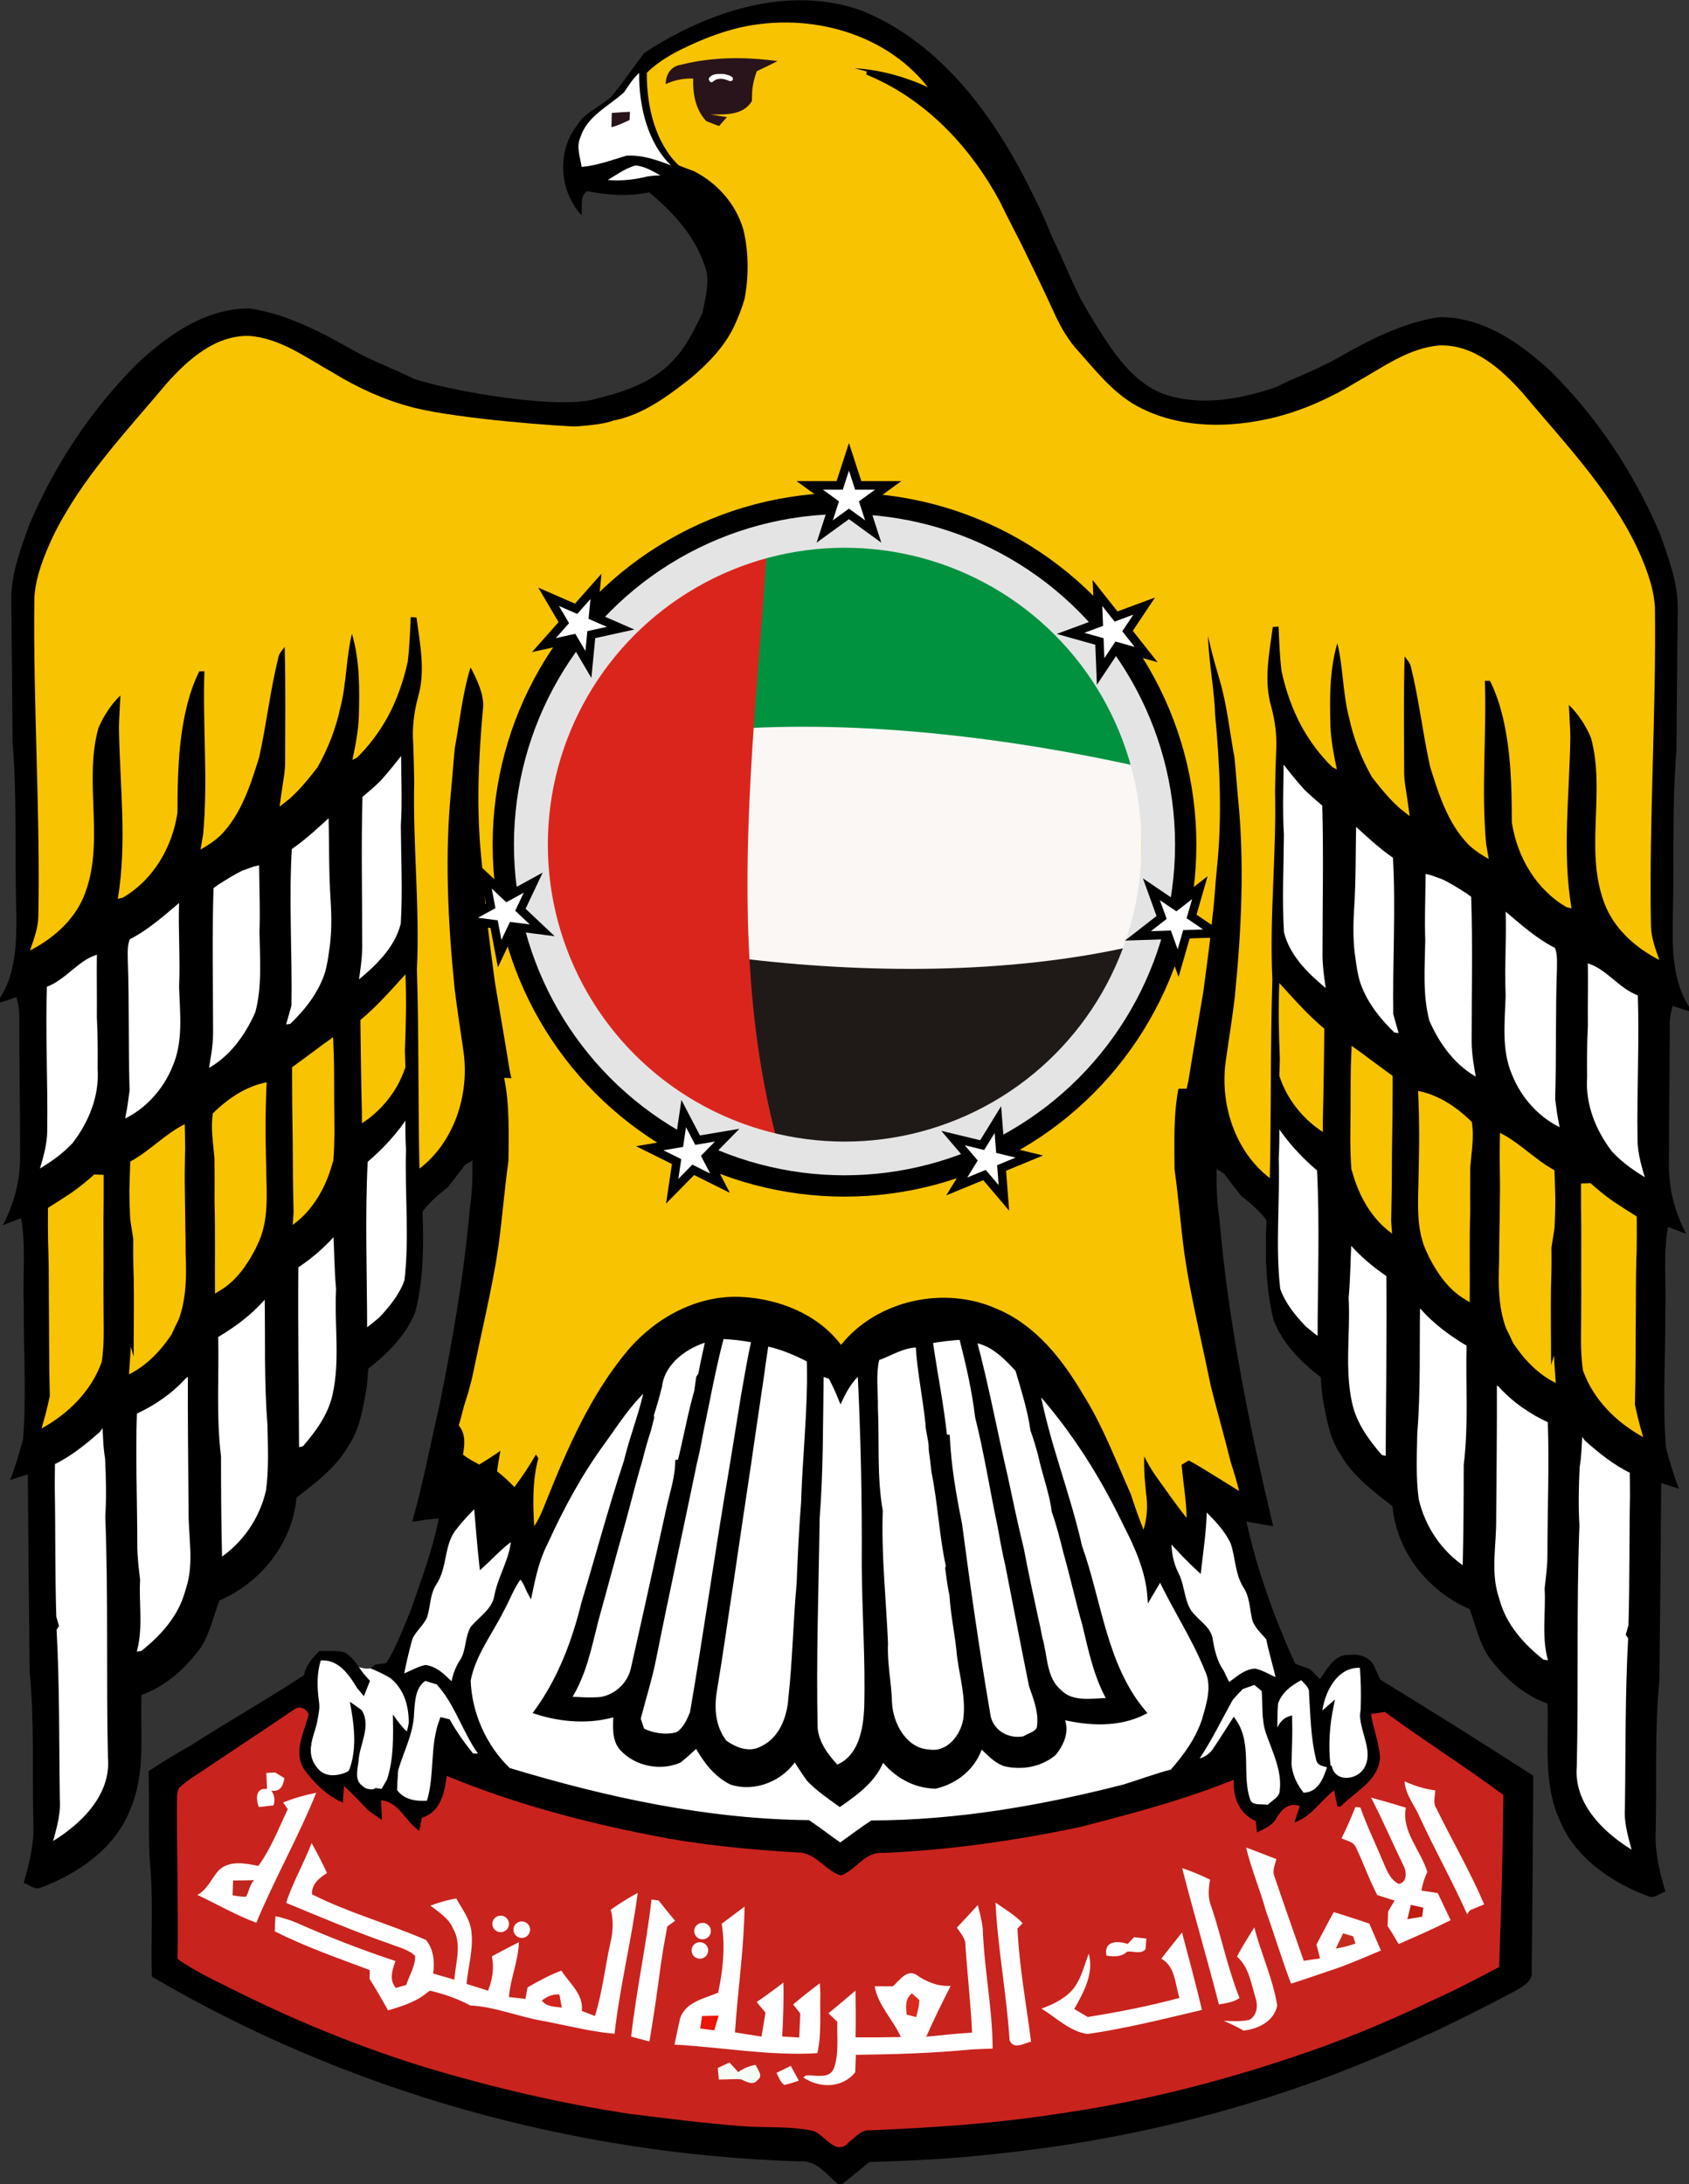
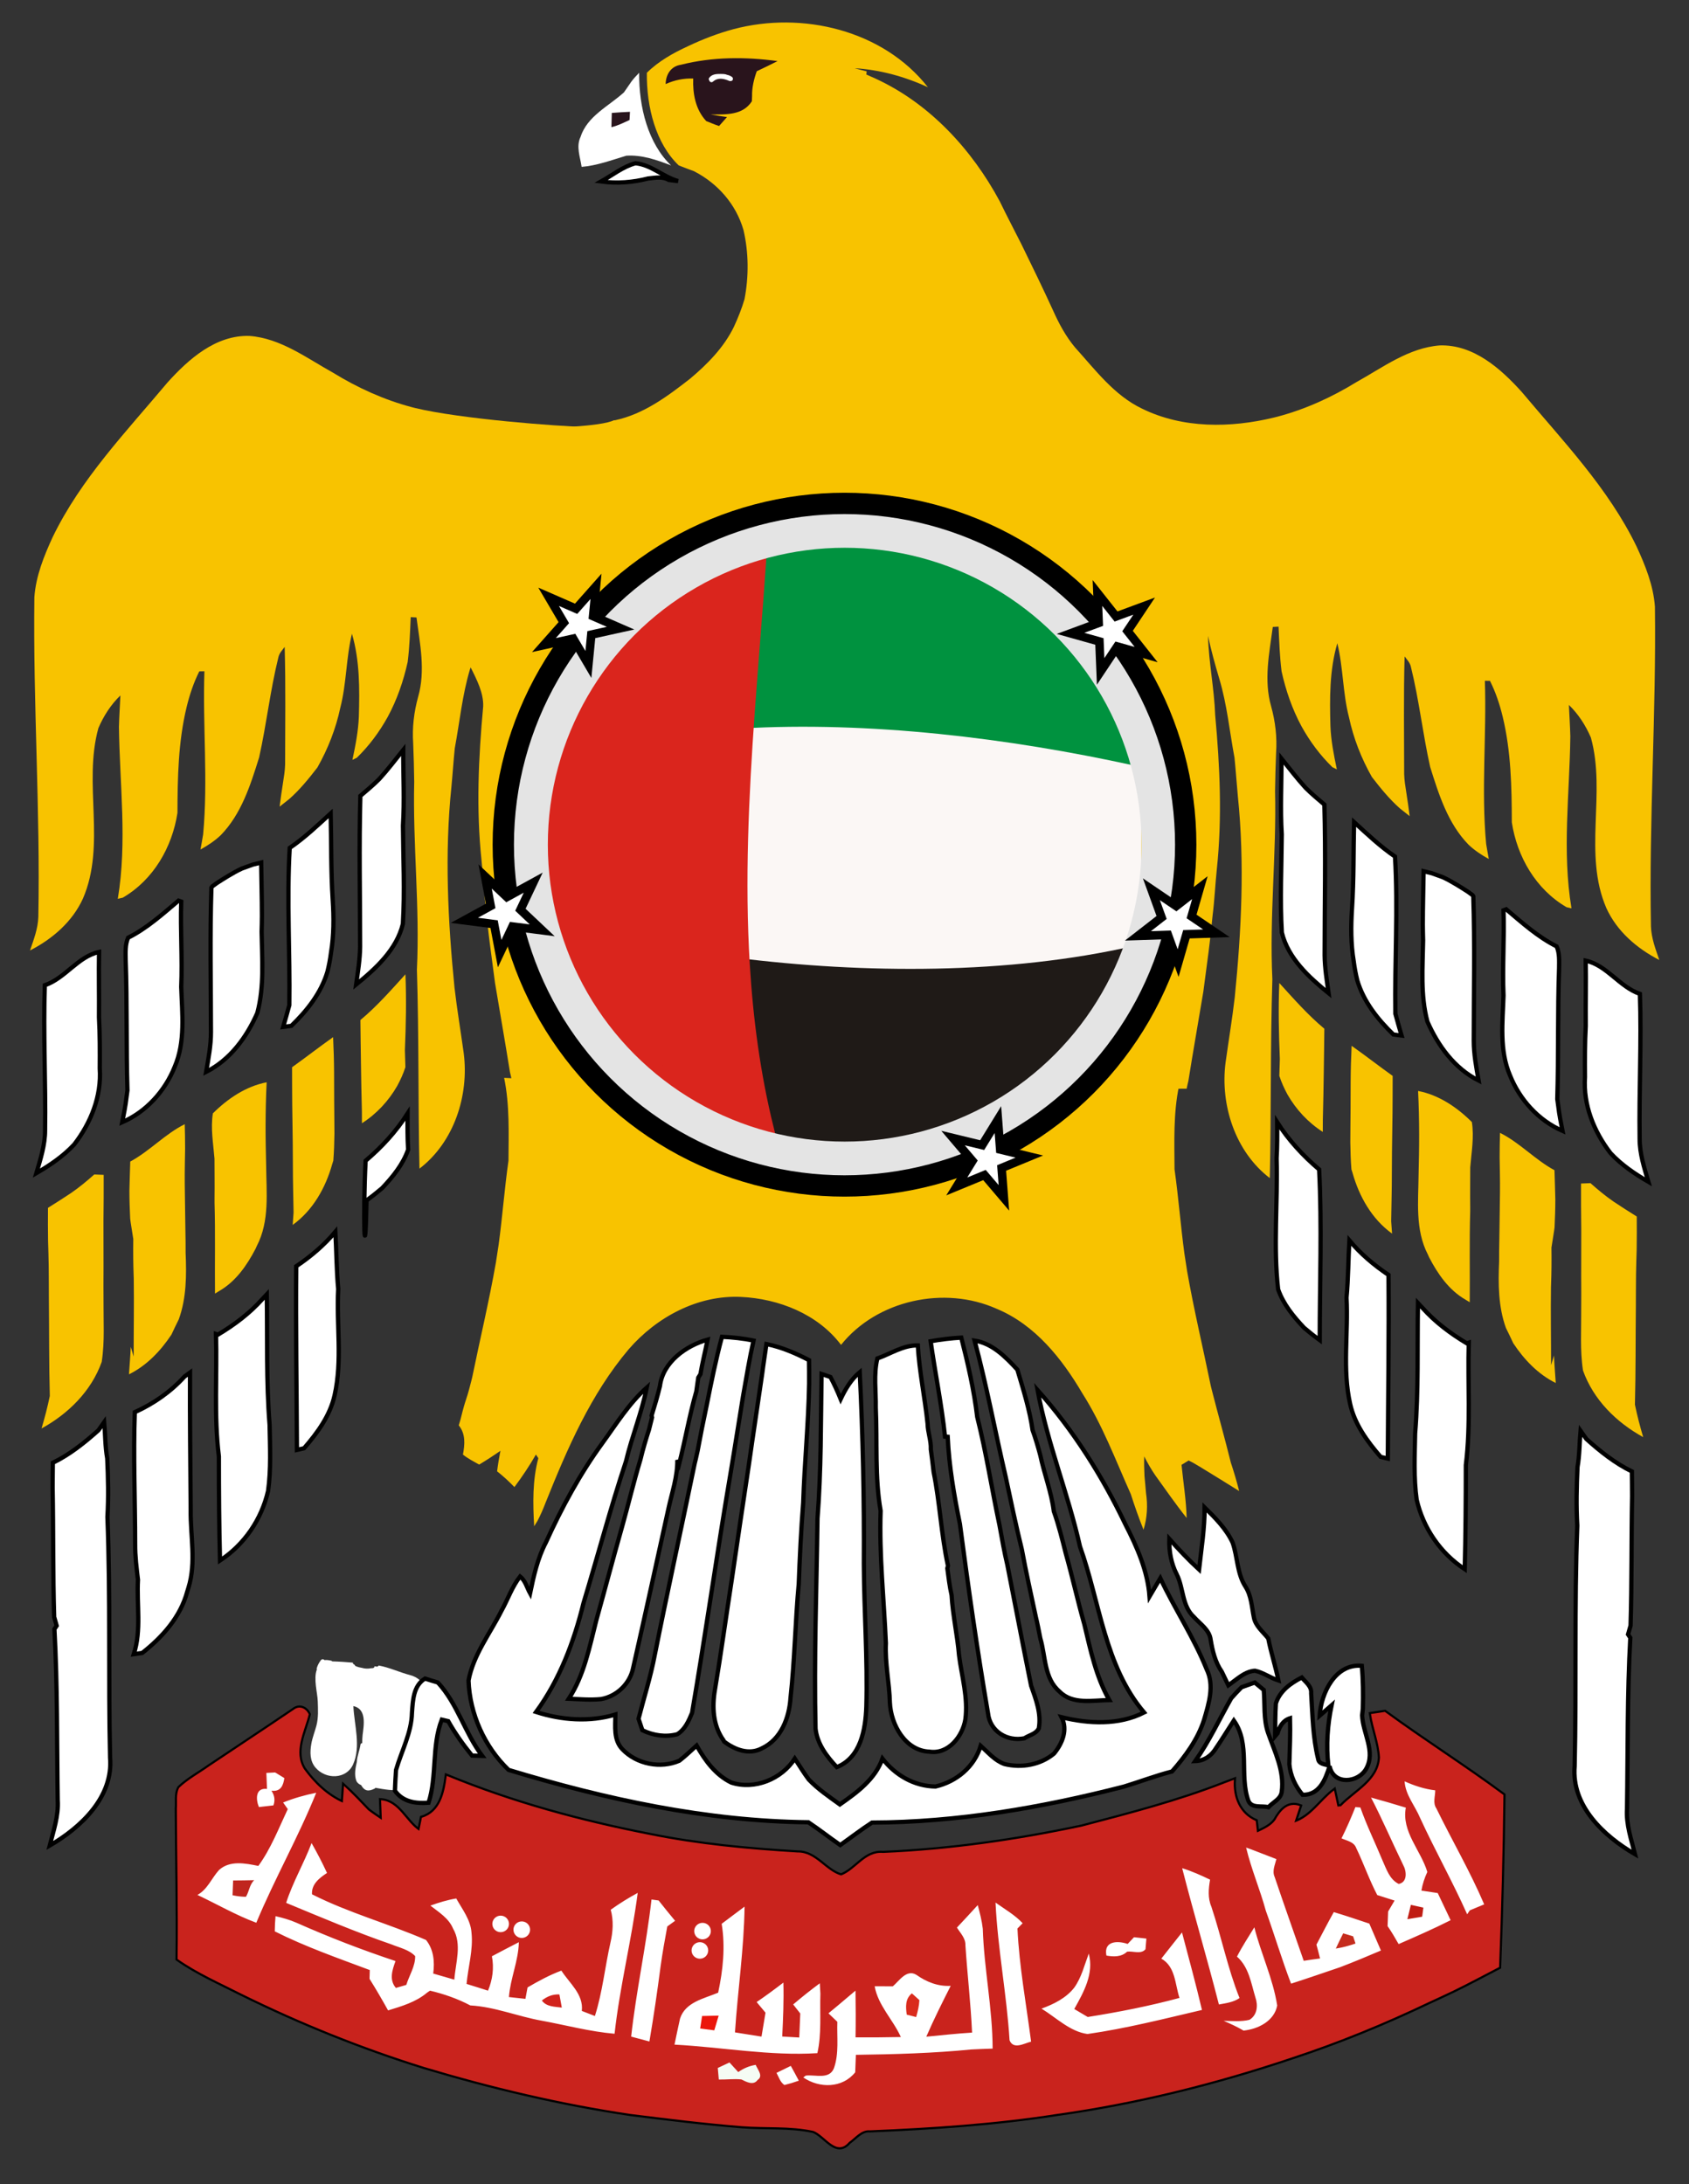
<svg xmlns="http://www.w3.org/2000/svg" xmlns:ns1="http://sodipodi.sourceforge.net/DTD/sodipodi-0.dtd" xmlns:ns2="http://www.inkscape.org/namespaces/inkscape" version="1.1" id="Layer_1" x="0px" y="0px" width="396px" height="512px" viewBox="0 0 396 512" enable-background="new 0 0 396 512" xml:space="preserve" ns1:version="0.32" ns2:version="0.47 r22583" ns1:docname="Flag.svg" ns2:output_extension="org.inkscape.output.svg.inkscape">
  <rect x="0" y="0" width="396" height="512" fill="#333333" stroke="none" />
  <defs id="defs3812">
    <ns2:perspective ns1:type="inkscape:persp3d" ns2:vp_x="0 : 256 : 1" ns2:vp_y="0 : 1000 : 0" ns2:vp_z="396 : 256 : 1" ns2:persp3d-origin="198 : 170.66667 : 1" id="perspective3816" />
  </defs>
  <ns1:namedview ns2:window-height="972" ns2:window-width="1264" ns2:pageshadow="2" ns2:pageopacity="0.0" guidetolerance="10.0" gridtolerance="10.0" objecttolerance="10.0" borderopacity="1.0" bordercolor="#666666" pagecolor="#ffffff" id="base" showgrid="false" ns2:zoom="1.2761068" ns2:cx="259.91347" ns2:cy="252.54841" ns2:window-x="-8" ns2:window-y="-8" ns2:current-layer="Layer_1" ns2:window-maximized="0" />
  <path fill="#FFFFFF" d="M96.12,392.649c-2.54-0.673-4.767-1.762-7.334-2.241c-0.102,0.176-0.292,0.306-0.544,0.261  c-0.136-0.024-0.27-0.062-0.404-0.097c-0.028,0.224-0.176,0.437-0.463,0.458c-0.148,0.011-0.296,0.014-0.444,0.021  c-0.425,0.103-0.893,0.106-1.281,0.064c-0.259-0.028-0.511-0.07-0.753-0.145c-0.508-0.078-1.011-0.195-1.494-0.416  c-0.159-0.072-0.226-0.19-0.244-0.316c-0.275-0.05-0.421-0.275-0.44-0.502c-1.608-0.139-3.218-0.252-4.833-0.293  c-0.062-0.085-0.143-0.156-0.254-0.177c-0.516-0.099-1.06-0.199-1.537-0.118c-0.193-0.23-0.623-0.308-0.861,0.014  c-0.46,0.622-0.747,1.141-0.967,1.87c-0.033,0.108-0.02,0.215,0.021,0.311c-0.829,2.148,0.15,5.518,0.211,7.406  c0.063,1.938,0.186,3.835-0.307,5.733c-0.375,1.441-0.938,2.789-1.194,4.266c-0.344,1.989-0.369,4.029,0.98,5.605  c2.439,2.85,7.241,2.727,8.802-0.745c1.906-4.24,0.268-9.282,0.073-13.688c3.133,0.672,2.466,4.405,2.166,6.74  c-0.078,0.608-0.084,1.269-0.09,1.939c-0.198,0.013-0.38,0.12-0.412,0.351c-0.189,1.38-0.799,2.667-0.853,4.051  c-0.369,1.546-0.617,3.098-0.126,4.406c0.19,0.507,0.616,0.819,1.13,1.039c0.799,1.433,1.744,1.53,3.167,0.819  c0.083-0.042,0.145-0.109,0.185-0.187c2.117,0.372,4.195,0.777,6.445,0.404c0.436-0.072,0.476-0.719,0.12-0.914  c-0.173-0.095-0.353-0.176-0.532-0.256c0.455-0.146,0.488-0.835-0.004-0.961c-0.23-0.059-0.46-0.102-0.691-0.143  c0.095-0.031,0.166-0.079,0.214-0.141c1.972-1.215,3.654-2.948,4.547-4.701c1.757-3.445,1.673-8.158,1.93-11.959  C100.286,396.903,99.861,393.641,96.12,392.649z" id="path3120" />
-   <path d="M392.161,235.775c1.43,0.5,2.87,0.98,4.34,1.4v-0.5c-4.67-6.5-4.4-15.03-4.28-22.69c0.32-12.68-0.2-25.399,0.83-38.06  c0.08-10.99,0.19-21.99,0.3-32.98c0.14-6.2-2.13-12.08-4.17-17.83c-6.02-14.18-14.68-27.29-25.65-38.13  c-7.15-6.62-15.94-12.76-26.09-12.64c-8.79,1.3-16.79,5.56-24.43,9.91c-4.51,2.5-9.38,4.239-13.99,6.55  c-8.43,2.84-17.68,4.5-26.32,1.52c-5.99-2.35-10.08-7.5-13.53-12.689c-2.02-3.13-3.98-6.3-5.79-9.57  c-2.43-4.77-4.36-9.78-6.75-14.58c-1.27-3.18-2.63-6.319-4.2-9.37c-8.68-17.99-21.31-35.89-40.44-43.64  c-17.31-6.18-36.2,0.32-50.93,9.92c-2.62,3.42-5.02,7.03-7.79,10.33c-2.63,2.35-6.24,3.63-8.08,6.81  c-3.26,4.18-3.88,9.84-2.37,14.83c0.78,2.24,1.9,4.33,3.5,6.09c0.31-1.89-0.51-4.3,1.3-5.64c4.82,0.91,9.74,1.32,14.58,0.271  c6.03,4.97,11.53,11.14,13.51,18.869c0.48,3.2-0.43,6.351-1.03,9.471c-1.84,3.68-3.59,7.5-6.41,10.55  c-4.59,5.32-11.39,7.77-18.02,9.35c-8.64,2.98-34.841-1.71-43.271-4.551c-4.609-2.31-9.479-4.05-13.989-6.55  c-7.641-4.35-15.641-8.609-24.43-9.91c-10.15-0.12-18.94,6.021-26.09,12.641c-10.971,10.84-19.631,23.95-25.65,38.13  c-2.041,5.75-4.311,11.63-4.17,17.83c0.109,10.99,0.22,21.99,0.3,32.979c1.03,12.66,0.51,25.38,0.829,38.061  c0.121,7.66,0.391,16.189-4.279,22.689v0.5c1.471-0.42,2.91-0.899,4.34-1.399c0.48,1.68,0.74,3.41,0.689,5.16  c-0.029,10.659,0.201,21.33,0.181,31.99c0.08,5.67-1.41,11.299-4.05,16.31c1.43-0.54,2.859-1.09,4.27-1.649  c1.211,6.699,0.33,13.549,0.65,20.319c-0.109,10.511,0.68,21.04-0.189,31.53c-0.891,3.21-1.791,6.43-3.021,9.529  c1.39-0.449,2.771-0.91,4.149-1.34c0.121,15.43,0.24,30.87,0.431,46.301c1.14,11.629,0.579,23.34,0.86,35  c0.26,4.949-0.86,9.779-2.271,14.479c1.25,0.351,2.399,1.58,3.75,1.2c8.94-3.311,17.71-9.25,21.26-18.46  c3.69-8.47,2.28-17.87,2.63-26.82c5.711-2,10.271-6.21,13.82-10.979c2.21-3.391,3.04-7.42,4.439-11.16  c9.721-4.15,17.16-13.471,18.08-24.12c4.53-3.49,9.25-7.03,12.16-12.07c2.75-4.05,3.41-8.989,4.29-13.69  c0.13-1.489,0.26-2.989,0.4-4.479c4.58-3.56,8.949-7.899,11.05-13.409c1.89-7.621,1.939-15.58,1.64-23.391  c1.66-2.189,3.74-4,5.9-5.67c1.39-1.73,2.74-3.48,4.05-5.25l0.6-0.381c0.389-0.238,0.779-0.465,1.17-0.698  c0.021,3.85-0.06,7.729-0.659,11.549c-1.333,15.473-4.062,30.804-7.119,46.021c-2.12,9.04-3.8,18.18-6.36,27.11  c1.13-0.101,2.26-0.28,3.38-0.46c0.72-0.07,2.15-0.221,2.86-0.29c-1.44,7.37-4.13,14.41-6.56,21.5c-1.8,4.2-3.31,8.54-5.78,12.42  c-0.61,0.08-1.84,0.229-2.45,0.31l-1.25,0.9c1.63,0.7,3.27,1.399,4.77,2.37c3.79,3.1,4.6,8.13,4.08,12.76  c-1.37-1.29-2.54-2.76-3.57-4.32c0.07,5.101,0.24,10.32-1.38,15.24c-0.33,0.561-0.97,1.7-1.29,2.26c-1.53-0.1-3.36,0.53-4.52-0.8  c-1.86-1.25-1.09-3.81-0.88-5.649c0.19-3.971,3.13-8.391,0.71-12.08c-0.9-0.66-1.81-1.301-2.73-1.931  c0.99,5.37,1.8,11.021-0.26,16.261c-2.47,1.229-5.72,1.63-7.51-0.931c-3.72-4.64,1.23-10.17,0.54-15.28  c-0.45-3.26-0.58-6.55,0.4-9.729c4.2-0.29,6.59,3.31,8.51,6.44c0.4,0.479,1.2,1.449,1.6,1.93c0.48-1.2,0.96-2.391,1.43-3.58  c-0.52-0.57-1.02-1.15-1.51-1.72c-1.31-1.71-2.4-3.721-4.27-4.87c-1.95-0.66-4.07-0.351-6.08-0.431c-1.62,1.62-3.15,3.391-3.65,5.7  c-8.7,5.74-17.82,10.84-26.58,16.5c-3.35,1.851-6.61,3.86-9.82,5.971c0.21,6.92-0.08,13.84,0.25,20.76  c0.94,9.1,0.26,18.27,0.51,27.41c45.89,26.949,98.71,41.659,151.86,43.31c3.87-0.4,6.35,3.06,8.96,5.3h1.1  c2.13-1.689,4.21-3.439,6.32-5.149c9.86-0.28,19.74-0.78,29.55-1.9c34.71-3.57,68.96-12.7,100.53-27.63  c1.09-0.47,2.18-0.94,3.25-1.43c6.13-2.96,12.2-6.021,18.2-9.2c1.73-1.021,4.12-2.26,3.75-4.65c0.2-15.25,0.26-30.49,0.38-45.74  c-11.87-7.649-23.83-15.17-35.88-22.529c-0.31-0.681-0.92-2.03-1.23-2.71c-0.84-2.49-3.55-3.4-5.96-3.08  c-3.5-0.271-5.22,3.27-6.94,5.67c-0.8-0.79-1.59-1.59-2.37-2.38c-1.15-0.41-2.29-0.811-3.43-1.21c-4.9-10.71-8.9-21.851-11.46-33.36  c2.1,0.35,4.19,0.76,6.29,1.12c-5.67-23.771-10.53-47.811-12.63-72.19c-0.6-3.819-0.68-7.699-0.66-11.549  c0.391,0.234,0.781,0.46,1.17,0.699l0.6,0.38c1.31,1.771,2.66,3.521,4.05,5.25c2.16,1.67,4.24,3.48,5.9,5.67  c-0.3,7.811-0.25,15.771,1.64,23.391c2.1,5.51,6.47,9.85,11.05,13.409c0.14,1.49,0.27,2.99,0.4,4.48c0.88,4.7,1.54,9.64,4.29,13.689  c2.91,5.04,7.63,8.58,12.16,12.07c0.92,10.65,8.36,19.97,18.08,24.12c1.4,3.74,2.23,7.77,4.44,11.16  c3.55,4.77,8.11,8.979,13.82,10.979c0.35,8.95-1.06,18.351,2.63,26.82c3.55,9.21,12.32,15.15,21.26,18.46  c1.35,0.38,2.5-0.85,3.75-1.2c-1.41-4.7-2.53-9.529-2.27-14.479c0.28-11.66-0.28-23.37,0.86-35c0.19-15.431,0.31-30.87,0.43-46.3  c1.38,0.43,2.76,0.89,4.15,1.34c-1.23-3.101-2.13-6.32-3.02-9.53c-0.87-10.49-0.08-21.02-0.19-31.53  c0.32-6.77-0.56-13.62,0.65-20.319c1.41,0.56,2.84,1.109,4.27,1.649c-2.64-5.01-4.13-10.64-4.05-16.31  c-0.02-10.66,0.21-21.33,0.18-31.99C391.42,239.186,391.681,237.455,392.161,235.775z M117,253c55,3,109,2,164,2  C226,255,172,256,117,253z" id="path3122" />
  <path fill="#FFFFFF" stroke="#000000" d="M312.2,399.74c-0.96,4.63-1.3,9.38-0.76,14.09c-0.9-0.31-2.23-0.3-2.4-1.55  c-1.24-5.02-1.3-10.24-1.63-15.38c0.14-1.62-1.29-2.57-2.2-3.68c-2.62,1.35-5.13,3.13-6.07,6.08c-0.17,2.55-0.15,5.11-0.18,7.67  l0.58-0.69c0.46-1.6,1.27-2.99,2.92-3.51c0.09,3.59-0.05,7.18-0.16,10.78c0.24,2.67,1.38,5.12,3.1,7.17  c3.93,0.08,5.36-3.56,6.33-6.72c0.92,4.54,6.76,3.94,8.61,0.57c2.23-4.01-0.82-8.32-0.98-12.47c0.05-0.39,0.13-1.16,0.17-1.55  c0.1-3.36,0.07-6.72-0.24-10.07c-6.23-0.57-9.56,6.42-9.88,11.69C310.11,401.56,311.5,400.35,312.2,399.74z" id="path3124" />
  <path fill="#FFFFFF" stroke="#000000" d="M141.23,338.28c-5.28,7.24-9.56,15.17-13.26,23.32c-1.94,3.71-2.84,7.82-3.69,11.89  c-0.74-1.34-1.1-2.97-2.34-3.95c-1.9,2.42-2.88,5.4-4.38,8.07c-2.7,5.36-6.59,10.31-7.71,16.33c0.29,7.81,3.74,15.52,9.39,20.94  c22.81,6.91,46.39,12.02,70.29,12.28c2.55,1.7,4.95,3.6,7.47,5.34c2.49-1.74,4.89-3.62,7.45-5.27c19.96-0.05,39.78-3.49,59.08-8.44  c3.76-1.15,7.45-2.56,11.26-3.54c3.15-3.6,6.05-7.54,7.52-12.14c1.12-3.82,2.46-8.03,0.59-11.83c-2.98-7.42-7.47-14.11-10.86-21.34  c-0.85,1.42-1.67,2.87-2.52,4.3c-0.45-6.03-2.94-11.62-5.67-16.93c-5.42-11.32-12.21-22.09-20.58-31.46  c2.3,12.47,7.17,24.31,9.94,36.67c4.67,13.04,5.76,27.97,15.03,38.9c-5.96,3.03-13.02,2.67-19.35,1.11  c1.52,2.96,0.19,6.15-1.77,8.53c-3.19,2.66-7.62,3.43-11.61,2.45c-2.27-0.81-3.84-2.72-5.58-4.28c-1.48,4.95-5.66,8.39-10.6,9.55  c-4.99-0.08-9.41-2.65-12.43-6.54c-1.76,4.88-5.92,7.89-9.99,10.74c-2.52-1.82-5.11-3.57-7.27-5.82c-1.19-1.58-2.2-3.29-3.29-4.93  c-3.07,4.79-9.4,7.41-14.9,5.62c-3.71-1.81-6.15-5.18-8.12-8.68c-1.33,1.2-2.62,2.46-4.05,3.56c-4.42,1.92-10,0.81-13.33-2.66  c-2.14-2.2-1.68-5.38-1.66-8.17c-6.02,1.82-12.66,1.33-18.6-0.6c5.55-7.6,8.9-16.49,11.13-25.57c3.35-11.06,6.31-22.23,9.95-33.19  c1.38-5.83,3.7-11.4,4.87-17.28C147.46,328.98,144.5,333.79,141.23,338.28z" id="path3126" />
  <path fill="#FFFFFF" stroke="#000000" d="M321.44,401.78c0.52,3.43,1.92,6.72,2.11,10.2c-0.3,5.46-5.79,7.92-9.14,11.42  c-0.21,0.02-0.62,0.06-0.82,0.08c-0.27-1.27-0.54-2.53-0.81-3.79c-3.18,2.42-5.34,6.21-9.3,7.51c0.41-1.29,0.84-2.57,1.27-3.84  c-2.8-1.05-4.55,1.12-5.76,3.31c-1.05,1.43-2.73,2.11-4.27,2.87c-0.07-0.67-0.22-2.01-0.3-2.68c-3.88-1.67-5.42-5.63-5.13-9.65  c-0.57,0.22-1.71,0.65-2.28,0.86c-10.85,4.25-22.14,7.16-33.39,10.11c-15.35,3.26-30.92,5.5-46.6,6.17  c-4.19-0.39-6.3,3.96-9.81,5.28c-3.7-1.05-5.98-5.46-10.19-5.39c-11.62-0.7-23.24-1.79-34.66-4.11  c-16.24-3.17-32.31-7.53-47.62-13.84c-0.51,3.95-1.44,8.49-5.82,9.8c-0.15,0.76-0.47,2.29-0.62,3.06c-3.22-2.12-4.78-6.82-8.95-7.15  c0.06,1.53,0.12,3.06,0.18,4.59c-1.08-0.75-2.18-1.45-3.22-2.26c-1.85-1.94-3.68-3.89-5.66-5.69c-0.07,0.98-0.2,2.94-0.27,3.92  c-3.71-1.65-6.76-4.59-9.11-7.85c-2.55-4.11,0.08-8.73,1.11-12.85c-0.65-1.44-2.2-2.12-3.51-1.07c-6.6,4.47-13.26,8.86-19.88,13.29  c-2.33,1.66-4.89,3.02-6.97,5c-0.8,1.47-0.41,3.26-0.55,4.88c0.03,11.75,0.34,23.5,0.17,35.25c4.66,3.27,9.89,5.56,14.95,8.13  c13.84,6.83,28.21,12.62,42.95,17.21c15.79,4.72,31.88,8.54,48.19,10.97c8.72,1.09,17.44,2.17,26.2,2.88  c5.59,0.43,11.28-0.09,16.78,1.11c2.81,1.05,5.35,6.11,8.33,2.61c1.53-1.07,2.85-2.93,4.94-2.75c14.65-0.61,29.3-1.58,43.8-3.84  c18.73-2.63,37.18-7.22,55.1-13.25c10.98-3.61,21.69-8,32.12-12.98c1.91-0.88,3.81-1.75,5.7-2.66c3.64-1.76,7.18-3.69,10.77-5.54  c0.51-13.45,0.87-26.88,1.02-40.34c-9.09-6.74-18.68-12.78-27.81-19.47C323.6,401.45,322.52,401.61,321.44,401.78z" id="path3128" />
  <g id="g3130">
    <radialGradient id="SVGID_1_" cx="195" cy="197.5" r="216.502" gradientUnits="userSpaceOnUse">
      <stop offset="0.529" style="stop-color:#C7BCBC" id="stop3133" />
      <stop offset="0.537" style="stop-color:#C9BEBE" id="stop3135" />
      <stop offset="0.654" style="stop-color:#E0DADA" id="stop3137" />
      <stop offset="0.77" style="stop-color:#F1EFEF" id="stop3139" />
      <stop offset="0.886" style="stop-color:#FCFBFB" id="stop3141" />
      <stop offset="1" style="stop-color:#FFFFFF" id="stop3143" />
    </radialGradient>
    <path fill="url(#SVGID_1_)" stroke="#000000" d="M165.66,329.54c-0.75,3.5-1.44,7.01-2.1,10.54c-0.11,0.5-0.34,1.5-0.45,2.01   l-0.23,0.94c-3.09,15-6.38,29.96-9.38,44.99c-0.95,5.03-2.52,9.92-3.79,14.88c0.22,0.67,0.67,2.01,0.9,2.68   c2.52,1.23,5.44,1.67,8.18,0.94c1.82-1.1,2.69-3.14,3.47-5.01c2.87-16.71,5.28-33.5,8.03-50.22c1.37-8.02,2.64-16.06,3.94-24.09   c0.76-4.33,1.48-8.66,2.44-12.95c-2.43-0.52-4.92-0.76-7.4-0.89C167.83,318.7,166.74,324.12,165.66,329.54z" id="path3145" style="fill:#ffffff;fill-opacity:1" />
    <radialGradient id="SVGID_2_" cx="195" cy="197.5" r="216.502" gradientUnits="userSpaceOnUse">
      <stop offset="0.529" style="stop-color:#C7BCBC" id="stop3148" />
      <stop offset="0.537" style="stop-color:#C9BEBE" id="stop3150" />
      <stop offset="0.654" style="stop-color:#E0DADA" id="stop3152" />
      <stop offset="0.77" style="stop-color:#F1EFEF" id="stop3154" />
      <stop offset="0.886" style="stop-color:#FCFBFB" id="stop3156" />
      <stop offset="1" style="stop-color:#FFFFFF" id="stop3158" />
    </radialGradient>
    <path fill="url(#SVGID_2_)" stroke="#000000" d="M150.15,342.15c-1.57,5.19-2.82,10.47-4.29,15.7c-2.08,7.3-4.01,14.64-6.05,21.95   c-1.61,6.3-2.84,12.86-6.45,18.4c2.52,0.1,5.04,0.33,7.56,0.08c3.69-0.64,6.8-3.63,7.53-7.32c2.83-12.48,5.55-24.98,8.31-37.47   c0.82-3.72,2.1-7.39,2.05-11.24l0.41,0.97c1.45-5.66,2.42-11.44,4.04-17.06c0.15-1.08,0.31-2.16,0.46-3.24l0.5-0.79   c0.46-2.72,1.15-5.4,1.68-8.11c-5.07,1.42-10.47,5.26-11.17,10.88c-0.56,2.34-1.25,4.64-1.96,6.94l0.11,0.41   c-0.18,0.72-0.54,2.16-0.72,2.88C151.41,337.44,150.72,339.78,150.15,342.15z" id="path3160" style="fill:#ffffff;fill-opacity:1" />
    <radialGradient id="SVGID_3_" cx="195" cy="197.5" r="216.502" gradientUnits="userSpaceOnUse">
      <stop offset="0.529" style="stop-color:#C7BCBC" id="stop3163" />
      <stop offset="0.537" style="stop-color:#C9BEBE" id="stop3165" />
      <stop offset="0.654" style="stop-color:#E0DADA" id="stop3167" />
      <stop offset="0.77" style="stop-color:#F1EFEF" id="stop3169" />
      <stop offset="0.886" style="stop-color:#FCFBFB" id="stop3171" />
      <stop offset="1" style="stop-color:#FFFFFF" id="stop3173" />
    </radialGradient>
    <path fill="url(#SVGID_3_)" stroke="#000000" d="M167.63,396.05c-0.71,4.06-0.48,8.42,1.99,11.88l0.17,0.32   c2.46,1.87,5.8,3.18,8.77,1.61c4.58-2.1,6.49-7.21,6.79-11.93c0.98-8.86,1.1-17.76,1.92-26.62c0.25-6.37,0.54-12.73,1.05-19.09   c0.29-9.33,1.24-18.62,1.39-27.95c0.02-1.82-0.01-3.63-0.03-5.44c-3.17-1.64-6.47-3.06-9.98-3.77c-0.33,2.32-0.71,4.63-1,6.95   c-1.02,7.1-2.12,14.19-3.12,21.29c-1.34,8.99-2.71,17.99-4.01,26.99C170.24,378.87,169.07,387.48,167.63,396.05z" id="path3175" style="fill:#ffffff;fill-opacity:1" />
    <radialGradient id="SVGID_4_" cx="195" cy="197.5" r="216.502" gradientUnits="userSpaceOnUse">
      <stop offset="0.529" style="stop-color:#C7BCBC" id="stop3178" />
      <stop offset="0.537" style="stop-color:#C9BEBE" id="stop3180" />
      <stop offset="0.654" style="stop-color:#E0DADA" id="stop3182" />
      <stop offset="0.77" style="stop-color:#F1EFEF" id="stop3184" />
      <stop offset="0.886" style="stop-color:#FCFBFB" id="stop3186" />
      <stop offset="1" style="stop-color:#FFFFFF" id="stop3188" />
    </radialGradient>
    <path fill="url(#SVGID_4_)" stroke="#000000" d="M203.12,400.08c0.31-11.15-0.53-22.29-0.58-33.44c0.09-15-0.22-30.01-0.97-44.99   c-2.02,1.69-3.36,3.96-4.47,6.31c-0.72-1.77-1.5-3.5-2.4-5.18c-0.7-0.23-1.39-0.46-2.08-0.7c-0.18,11.29-0.07,22.6-0.95,33.86   c-0.22,16.43-0.84,32.86-0.46,49.29c0.4,3.56,2.6,6.47,4.98,9C201.8,412,202.93,405.41,203.12,400.08z" id="path3190" style="fill:#ffffff;fill-opacity:1" />
    <radialGradient id="SVGID_5_" cx="195" cy="197.5" r="216.502" gradientUnits="userSpaceOnUse">
      <stop offset="0.529" style="stop-color:#C7BCBC" id="stop3193" />
      <stop offset="0.537" style="stop-color:#C9BEBE" id="stop3195" />
      <stop offset="0.654" style="stop-color:#E0DADA" id="stop3197" />
      <stop offset="0.77" style="stop-color:#F1EFEF" id="stop3199" />
      <stop offset="0.886" style="stop-color:#FCFBFB" id="stop3201" />
      <stop offset="1" style="stop-color:#FFFFFF" id="stop3203" />
    </radialGradient>
    <path fill="url(#SVGID_5_)" stroke="#000000" d="M218.2,314.4c1.06,7.46,2.57,14.85,3.37,22.35l0.62,0.05   c0.32,6.86,1.5,13.7,2.87,20.43c1.95,14.82,4.07,29.65,6.59,44.39c0.46,4.22,4.48,6.67,8.52,5.85c1.14-0.76,2.75-1,3.39-2.34   c0.62-3.45-0.69-6.8-1.81-9.99c-1.91-9.41-3.69-18.86-5.56-28.28c-0.73-3.07-1.27-6.18-1.84-9.29c-1.8-8.46-3.11-17.03-5.23-25.42   c-0.73-6.19-2.18-12.5-3.74-18.6C222.97,313.69,220.58,313.98,218.2,314.4z" id="path3205" style="fill:#ffffff;fill-opacity:1" />
    <radialGradient id="SVGID_6_" cx="195" cy="197.5" r="216.502" gradientUnits="userSpaceOnUse">
      <stop offset="0.529" style="stop-color:#C7BCBC" id="stop3208" />
      <stop offset="0.537" style="stop-color:#C9BEBE" id="stop3210" />
      <stop offset="0.654" style="stop-color:#E0DADA" id="stop3212" />
      <stop offset="0.77" style="stop-color:#F1EFEF" id="stop3214" />
      <stop offset="0.886" style="stop-color:#FCFBFB" id="stop3216" />
      <stop offset="1" style="stop-color:#FFFFFF" id="stop3218" />
    </radialGradient>
    <path fill="url(#SVGID_6_)" stroke="#000000" d="M239.58,363.21c0.98,5.32,2.17,10.62,3.3,15.91c0.4,1.63,0.7,3.27,1.03,4.92   c1.25,4.21,0.87,9.43,4.53,12.5c3.03,3.08,7.78,2.02,11.64,1.97c-3.12-5.48-4.39-11.68-5.84-17.73c-1.57-5.52-2.8-11.13-4.36-16.65   c-0.84-3.32-1.65-6.64-2.8-9.86c-0.54-4.41-2.25-8.76-3.18-13.16c-0.53-1.99-1.11-3.96-1.81-5.89c-0.66-4.68-2.18-9.54-3.56-14.16   c-2.72-2.94-5.87-6.18-10.03-6.81c2.83,10.53,4.8,21.28,7.28,31.9C236.99,351.85,238.19,357.55,239.58,363.21z" id="path3220" style="fill:#ffffff;fill-opacity:1" />
    <radialGradient id="SVGID_7_" cx="195" cy="197.5" r="216.502" gradientUnits="userSpaceOnUse">
      <stop offset="0.529" style="stop-color:#C7BCBC" id="stop3223" />
      <stop offset="0.537" style="stop-color:#C9BEBE" id="stop3225" />
      <stop offset="0.654" style="stop-color:#E0DADA" id="stop3227" />
      <stop offset="0.77" style="stop-color:#F1EFEF" id="stop3229" />
      <stop offset="0.886" style="stop-color:#FCFBFB" id="stop3231" />
      <stop offset="1" style="stop-color:#FFFFFF" id="stop3233" />
    </radialGradient>
    <path fill="url(#SVGID_7_)" stroke="#000000" d="M215.19,315.37c-3.43-0.05-6.36,1.96-9.49,3.07c-0.91,3.77-0.3,7.68-0.37,11.51   c0.37,8.07-0.26,16.22,1.14,24.2c-0.36,10.37,0.79,20.7,1.23,31.05c-0.23,4.66,0.82,9.26,0.94,13.91   c0.23,5.15,3.59,11.28,9.29,11.5c4.44,0.66,7.78-3.63,8.41-7.59c0.67-5.03-0.84-10-1.48-14.95c-0.39-4.74-1.47-9.39-1.75-14.14   c-0.47-2.08-0.72-4.2-1-6.3l0.15-0.59c-1.58-7.25-1.89-14.72-3.36-21.99c-0.22-1.77-0.4-3.54-0.66-5.3c0.09-2.03-0.72-4-0.76-6.04   C216.85,327.58,215.54,321.53,215.19,315.37z" id="path3235" style="fill:#ffffff;fill-opacity:1" />
  </g>
  <path fill="#FFFFFF" stroke="#000000" d="M100.48,422.58c2.03-6.31,0.68-13.21,3.1-19.48c0.38,0.09,1.14,0.27,1.51,0.36  c1.61,2.86,3.51,5.53,5.58,8.07c0.59,0.01,1.79,0.04,2.38,0.06c-4.08-5.38-5.78-12.23-10.4-17.2c-1.01-0.29-2.01-0.59-3-0.92  c-2.75,1.69-2.84,5.1-3.06,7.99c-0.1,4.73-2.45,8.97-3.74,13.44c-0.13,1.61-0.18,3.23-0.26,4.86  C94.45,422.41,97.49,422.8,100.48,422.58z" id="path3237" />
  <g id="g3239">
    <radialGradient id="SVGID_8_" cx="365" cy="111" r="211.01" gradientUnits="userSpaceOnUse">
      <stop offset="0.688" style="stop-color:#9B7932" id="stop3242" />
      <stop offset="0.723" style="stop-color:#A28240" id="stop3244" />
      <stop offset="0.788" style="stop-color:#B49B66" id="stop3246" />
      <stop offset="0.879" style="stop-color:#D2C3A3" id="stop3248" />
      <stop offset="0.99" style="stop-color:#FBFAF7" id="stop3250" />
      <stop offset="1" style="stop-color:#FFFFFF" id="stop3252" />
    </radialGradient>
    <path fill="url(#SVGID_8_)" d="M317.1,274.89c1.56,5.57,4.52,10.84,9.28,14.28c-0.07-0.98-0.14-1.94-0.21-2.91   c0.05-3.7,0.17-7.39,0.16-11.08c0.01-3.42,0.04-6.84,0.1-10.25c0.05-2.7,0.07-5.39,0.08-8.09c0-1.55,0-3.1,0.01-4.64   c-3.24-2.31-6.37-4.76-9.62-7.05c-0.13,2.79-0.22,5.58-0.23,8.37c-0.01,2.14-0.02,4.28-0.02,6.41c-0.01,2.62-0.06,5.23-0.06,7.85   c0.03,2.1,0.09,4.21,0.26,6.32C316.91,274.29,317.04,274.69,317.1,274.89z" id="path3254" style="fill:#f8c300;fill-opacity:1" />
    <radialGradient id="SVGID_9_" cx="365" cy="111" r="211.01" gradientUnits="userSpaceOnUse">
      <stop offset="0.688" style="stop-color:#9B7932" id="stop3257" />
      <stop offset="0.723" style="stop-color:#A28240" id="stop3259" />
      <stop offset="0.788" style="stop-color:#B49B66" id="stop3261" />
      <stop offset="0.879" style="stop-color:#D2C3A3" id="stop3263" />
      <stop offset="0.99" style="stop-color:#FBFAF7" id="stop3265" />
      <stop offset="1" style="stop-color:#FFFFFF" id="stop3267" />
    </radialGradient>
    <path fill="url(#SVGID_9_)" d="M334.78,294.08c0.07,0.16,0.21,0.48,0.28,0.63c2.02,3.9,4.63,7.69,8.52,9.93   c0.25,0.15,0.75,0.46,1.01,0.62c0.07-7.1-0.1-14.19,0.11-21.29v-1.11c-0.01-1.58-0.03-3.15-0.01-4.72c0-1.51,0.01-3.01,0.02-4.51   c0.28-3.52,0.94-7.08,0.38-10.61c-3.44-3.43-7.74-6.36-12.61-7.29c0.17,3.39,0.24,6.78,0.25,10.17c0.01,3.12-0.06,6.23-0.13,9.35   C332.55,281.57,331.75,288.24,334.78,294.08z" id="path3269" style="fill:#f8c300;fill-opacity:1" />
    <radialGradient id="SVGID_10_" cx="365" cy="111" r="211.01" gradientUnits="userSpaceOnUse">
      <stop offset="0.688" style="stop-color:#9B7932" id="stop3272" />
      <stop offset="0.723" style="stop-color:#A28240" id="stop3274" />
      <stop offset="0.788" style="stop-color:#B49B66" id="stop3276" />
      <stop offset="0.879" style="stop-color:#D2C3A3" id="stop3278" />
      <stop offset="0.99" style="stop-color:#FBFAF7" id="stop3280" />
      <stop offset="1" style="stop-color:#FFFFFF" id="stop3282" />
    </radialGradient>
    <path fill="url(#SVGID_10_)" d="M299.95,252.19c0.49,1.51,1.15,2.98,1.92,4.39c2.02,3.52,4.84,6.56,8.27,8.75   c0-0.7,0.01-2.11,0.01-2.81c0.1-3.77,0.17-7.53,0.22-11.3c0.06-3.36,0.09-6.72,0.13-10.08c-3.87-3.22-7.18-7.01-10.56-10.72   c-0.24,5.93-0.12,11.87,0.13,17.8C300.03,249.54,299.99,250.86,299.95,252.19z" id="path3284" style="fill:#f8c300;fill-opacity:1" />
    <radialGradient id="SVGID_11_" cx="365" cy="111" r="211.01" gradientUnits="userSpaceOnUse">
      <stop offset="0.688" style="stop-color:#9B7932" id="stop3287" />
      <stop offset="0.723" style="stop-color:#A28240" id="stop3289" />
      <stop offset="0.788" style="stop-color:#B49B66" id="stop3291" />
      <stop offset="0.879" style="stop-color:#D2C3A3" id="stop3293" />
      <stop offset="0.99" style="stop-color:#FBFAF7" id="stop3295" />
      <stop offset="1" style="stop-color:#FFFFFF" id="stop3297" />
    </radialGradient>
    <path fill="url(#SVGID_11_)" d="M383.54,306.27c0.02-2.52,0-5.04,0.04-7.55c0.03-1.94,0.09-3.87,0.15-5.8   c0.05-2.59,0.03-5.17,0.02-7.76c-1.84-1.15-3.67-2.31-5.46-3.51c-1.9-1.31-3.67-2.78-5.39-4.31c-0.55,0.03-1.66,0.07-2.21,0.09   c-0.02,3.61,0.01,7.22,0.05,10.82c0.01,2.21,0,4.42-0.01,6.64c-0.01,2.8-0.01,5.6,0.01,8.4c0.01,3.57-0.05,7.14-0.06,10.72   c0,2.42,0.1,4.85,0.47,7.26c2.45,6.86,7.82,12.15,14.11,15.61c-0.75-2.52-1.41-5.06-1.94-7.62   C383.52,321.59,383.46,313.93,383.54,306.27z" id="path3299" style="fill:#f8c300;fill-opacity:1" />
    <radialGradient id="SVGID_12_" cx="365" cy="111" r="211.01" gradientUnits="userSpaceOnUse">
      <stop offset="0.688" style="stop-color:#9B7932" id="stop3302" />
      <stop offset="0.723" style="stop-color:#A28240" id="stop3304" />
      <stop offset="0.788" style="stop-color:#B49B66" id="stop3306" />
      <stop offset="0.879" style="stop-color:#D2C3A3" id="stop3308" />
      <stop offset="0.99" style="stop-color:#FBFAF7" id="stop3310" />
      <stop offset="1" style="stop-color:#FFFFFF" id="stop3312" />
    </radialGradient>
    <path fill="url(#SVGID_12_)" d="M363.66,320.03c0.01-6.11-0.11-12.23-0.02-18.34l0.02-0.52c0.11-2.9,0.13-5.81,0.09-8.71   c0.21-1.31,0.42-2.63,0.62-3.94l0.11-0.84c0.1-2.18,0.18-4.36,0.18-6.54c-0.05-2.28-0.13-4.56-0.2-6.83   c-4.58-2.47-8.12-6.44-12.77-8.76c-0.06,1.92-0.09,3.85-0.09,5.77c0.02,0.91,0.05,2.73,0.06,3.63c0.06,3.05,0.01,6.11-0.04,9.16   c-0.03,2.13-0.06,4.27-0.09,6.41c-0.03,1.72-0.07,3.44-0.05,5.17c-0.22,5.23-0.21,10.58,1.59,15.58c0.58,1.19,1.18,2.38,1.73,3.6   c2.54,3.83,5.8,7.26,9.96,9.32c-0.14-2.15-0.33-4.31-0.42-6.46C364.12,318.5,363.89,319.26,363.66,320.03z" id="path3314" style="fill:#f8c300;fill-opacity:1" />
  </g>
  <g id="g3316">
    <radialGradient id="SVGID_13_" cx="387" cy="43" r="205.341" gradientUnits="userSpaceOnUse">
      <stop offset="0.819" style="stop-color:#C7BCBC" id="stop3319" />
      <stop offset="0.863" style="stop-color:#D0C7C7" id="stop3321" />
      <stop offset="0.938" style="stop-color:#E7E3E3" id="stop3323" />
      <stop offset="1" style="stop-color:#FFFFFF" id="stop3325" />
    </radialGradient>
    <path fill="url(#SVGID_13_)" stroke="#000000" d="M377.6,270.3c2.54,2.74,5.65,4.85,8.87,6.72c-0.96-3.28-2.05-6.6-2.04-10.05   c-0.17-11.33,0.45-22.67,0.06-33.99c-4.84-1.67-7.72-6.7-12.71-7.8c0.09,5.1-0.04,10.21,0.01,15.32c-0.22,4-0.21,8-0.18,12   C371.16,258.96,373.7,265.25,377.6,270.3z" id="path3327" style="fill:#ffffff;fill-opacity:1" />
    <radialGradient id="SVGID_14_" cx="387" cy="43" r="205.341" gradientUnits="userSpaceOnUse">
      <stop offset="0.819" style="stop-color:#C7BCBC" id="stop3330" />
      <stop offset="0.863" style="stop-color:#D0C7C7" id="stop3332" />
      <stop offset="0.938" style="stop-color:#E7E3E3" id="stop3334" />
      <stop offset="1" style="stop-color:#FFFFFF" id="stop3336" />
    </radialGradient>
    <path fill="url(#SVGID_14_)" stroke="#000000" d="M334.67,239.48c2.5,5.67,6.35,10.96,12,13.81c-0.54-3.09-1.14-6.19-1.13-9.34   c0-11.28,0.26-22.56-0.11-33.83l-0.19-0.3l-1.04-0.76c-0.88-0.58-1.78-1.13-2.66-1.67c-1.08-0.64-2.16-1.27-3.3-1.78   c-0.63-0.23-1.89-0.68-2.52-0.91c-0.48-0.12-1.46-0.36-1.95-0.48c-0.05,4.16-0.18,8.32-0.18,12.49c0.01,1.24,0.03,2.49,0.07,3.73   C333.57,226.8,333,233.26,334.67,239.48z" id="path3338" style="fill:#ffffff;fill-opacity:1" />
    <radialGradient id="SVGID_15_" cx="387" cy="43" r="205.341" gradientUnits="userSpaceOnUse">
      <stop offset="0.819" style="stop-color:#C7BCBC" id="stop3341" />
      <stop offset="0.863" style="stop-color:#D0C7C7" id="stop3343" />
      <stop offset="0.938" style="stop-color:#E7E3E3" id="stop3345" />
      <stop offset="1" style="stop-color:#FFFFFF" id="stop3347" />
    </radialGradient>
    <path fill="url(#SVGID_15_)" stroke="#000000" d="M318.23,229.82c1.49,4.98,4.78,9.12,8.46,12.68c0.48,0.07,1.44,0.19,1.92,0.25   c-0.5-1.7-0.99-3.41-1.45-5.11c-0.18-12.28,0.64-24.6-0.09-36.85c-3.47-2.37-6.51-5.26-9.6-8.08c-0.16,6.75-0.04,13.52-0.48,20.26   c-0.27,4.12-0.28,8.28,0.4,12.36C317.58,226.84,317.86,228.34,318.23,229.82z" id="path3349" style="fill:#ffffff;fill-opacity:1" />
    <radialGradient id="SVGID_16_" cx="387" cy="43" r="205.341" gradientUnits="userSpaceOnUse">
      <stop offset="0.819" style="stop-color:#C7BCBC" id="stop3352" />
      <stop offset="0.863" style="stop-color:#D0C7C7" id="stop3354" />
      <stop offset="0.938" style="stop-color:#E7E3E3" id="stop3356" />
      <stop offset="1" style="stop-color:#FFFFFF" id="stop3358" />
    </radialGradient>
    <path fill="url(#SVGID_16_)" stroke="#000000" d="M365.12,257.63c0.31-10.21,0.05-20.43,0.42-30.64c0.01-1.73,0.14-3.54-0.58-5.15   c-4.42-2.22-8.08-5.54-11.82-8.69c-0.15,0.06-0.47,0.17-0.63,0.23c0.22,6.66-0.29,13.32,0,19.98c-0.2,6.24-1.02,12.83,1.53,18.74   c2.27,5.67,6.66,10.53,12.3,12.99c-0.38-1.92-0.77-3.84-0.99-5.78C365.29,258.89,365.18,258.05,365.12,257.63z" id="path3360" style="fill:#ffffff;fill-opacity:1" />
    <radialGradient id="SVGID_17_" cx="387" cy="43" r="205.341" gradientUnits="userSpaceOnUse">
      <stop offset="0.819" style="stop-color:#C7BCBC" id="stop3363" />
      <stop offset="0.863" style="stop-color:#D0C7C7" id="stop3365" />
      <stop offset="0.938" style="stop-color:#E7E3E3" id="stop3367" />
      <stop offset="1" style="stop-color:#FFFFFF" id="stop3369" />
    </radialGradient>
    <path fill="url(#SVGID_17_)" stroke="#000000" d="M300.54,218.6c1.47,6.02,6.32,10.45,10.96,14.21c-0.41-2.95-0.9-5.9-0.93-8.88   c0-11.77,0.27-23.55-0.06-35.33c-1.5-1.27-3-2.53-4.39-3.91c-2.01-2.2-3.81-4.57-5.67-6.88c0.03,5.92-0.3,11.86,0.07,17.78   C300.47,203.25,300.08,210.94,300.54,218.6z" id="path3371" style="fill:#ffffff;fill-opacity:1" />
  </g>
  <path fill="#FFFFFF" stroke="#000000" d="M285.13,409.74c1.45-2.1,2.76-4.3,4.15-6.44c3.96,5.59,1.23,12.71,3.41,18.82  c0.8,1.85,3.15,1.09,4.7,1.5c1.05-1.16,2.89-1.88,3.12-3.59c0.69-4.86-1.65-9.41-3.21-13.87c-1.1-3.21-0.7-6.69-1-10.02  c-0.53-0.44-1.58-1.31-2.11-1.74c-1.03,0.36-2.06,0.73-3.09,1.1c-0.84,0.84-1.66,1.71-2.44,2.61c-2.78,4.92-5.17,10.07-8.43,14.71  C282.38,412.75,284.04,411.55,285.13,409.74z" id="path3373" />
  <g id="g3375">
    <radialGradient id="SVGID_18_" cx="503" cy="219" r="230.341" gradientUnits="userSpaceOnUse">
      <stop offset="0.805" style="stop-color:#C7BCBC" id="stop3378" />
      <stop offset="0.809" style="stop-color:#C9BEBE" id="stop3380" />
      <stop offset="0.857" style="stop-color:#E0DADA" id="stop3382" />
      <stop offset="0.905" style="stop-color:#F1EFEF" id="stop3384" />
      <stop offset="0.953" style="stop-color:#FCFBFB" id="stop3386" />
      <stop offset="1" style="stop-color:#FFFFFF" id="stop3388" />
    </radialGradient>
    <path fill="url(#SVGID_18_)" stroke="#000000" d="M316.55,329.1c1.06,4.76,4.01,8.78,7.16,12.41c0.41,0.09,1.25,0.29,1.67,0.39   c0.07-14.35,0.29-28.69,0.17-43.04c-3.4-2.29-6.54-4.94-9.18-8.09c-0.26,4.47-0.25,8.95-0.67,13.42   C316.15,312.48,314.7,320.93,316.55,329.1z" id="path3390" style="fill:#ffffff;fill-opacity:1" />
    <radialGradient id="SVGID_19_" cx="503" cy="219" r="230.341" gradientUnits="userSpaceOnUse">
      <stop offset="0.805" style="stop-color:#C7BCBC" id="stop3393" />
      <stop offset="0.809" style="stop-color:#C9BEBE" id="stop3395" />
      <stop offset="0.857" style="stop-color:#E0DADA" id="stop3397" />
      <stop offset="0.905" style="stop-color:#F1EFEF" id="stop3399" />
      <stop offset="0.953" style="stop-color:#FCFBFB" id="stop3401" />
      <stop offset="1" style="stop-color:#FFFFFF" id="stop3403" />
    </radialGradient>
    <path fill="url(#SVGID_19_)" stroke="#000000" d="M343.42,367.83c0.21-8.13,0.26-16.26,0.26-24.39c1.18-9.51,0.41-19.14,0.68-28.71   l-0.47,0.15c-3.82-2.29-7.42-4.98-10.39-8.31c-0.26-0.28-0.79-0.83-1.05-1.11c-0.17,10.19,0.16,20.4-0.66,30.57   c-0.09,5.17-0.36,10.37,0.36,15.51C333.69,358.19,337.7,364.08,343.42,367.83z" id="path3405" style="fill:#ffffff;fill-opacity:1" />
    <radialGradient id="SVGID_20_" cx="503" cy="219" r="230.341" gradientUnits="userSpaceOnUse">
      <stop offset="0.805" style="stop-color:#C7BCBC" id="stop3408" />
      <stop offset="0.809" style="stop-color:#C9BEBE" id="stop3410" />
      <stop offset="0.857" style="stop-color:#E0DADA" id="stop3412" />
      <stop offset="0.905" style="stop-color:#F1EFEF" id="stop3414" />
      <stop offset="0.953" style="stop-color:#FCFBFB" id="stop3416" />
      <stop offset="1" style="stop-color:#FFFFFF" id="stop3418" />
    </radialGradient>
-     <path fill="url(#SVGID_20_)" stroke="#000000" d="M362.65,372.35c0.33-2.76,0.68-5.53,0.66-8.31c0-10.32,0.45-20.65,0.08-30.98   c-4.38-1.99-8.4-4.76-11.64-8.34c-0.33-0.23-0.98-0.7-1.3-0.94c0.05,10.72-0.08,21.44-0.16,32.16c0.09,6.1-1.33,12.31,0.53,18.28   l0.28,0.91c1.61,5.95,5.82,10.65,10.56,14.37c0.49,0.07,1.48,0.21,1.97,0.28C361.8,384.14,362.98,378.15,362.65,372.35z" id="path3420" style="fill:#ffffff;fill-opacity:1" />
    <radialGradient id="SVGID_21_" cx="503" cy="219" r="230.341" gradientUnits="userSpaceOnUse">
      <stop offset="0.805" style="stop-color:#C7BCBC" id="stop3423" />
      <stop offset="0.809" style="stop-color:#C9BEBE" id="stop3425" />
      <stop offset="0.857" style="stop-color:#E0DADA" id="stop3427" />
      <stop offset="0.905" style="stop-color:#F1EFEF" id="stop3429" />
      <stop offset="0.953" style="stop-color:#FCFBFB" id="stop3431" />
      <stop offset="1" style="stop-color:#FFFFFF" id="stop3433" />
    </radialGradient>
    <path fill="url(#SVGID_21_)" stroke="#000000" d="M381.47,424c0.2-13.36,0.03-26.75,0.77-40.09l-0.53-0.79   c0.15-0.51,0.44-1.55,0.59-2.06c0.31-10.1,0.17-20.21,0.36-30.31c0-1.95-0.03-3.89-0.05-5.83c-3.97-1.93-7.41-4.69-10.68-7.61   c-0.34-0.48-1.02-1.45-1.36-1.93c-0.26,2.83-0.21,5.7-0.71,8.51c-0.22,4.57-0.32,9.15-0.05,13.72   c-0.73,18.78-0.19,37.62-0.62,56.42c-0.78,9.23,6.82,16.36,14.15,20.61C382.45,431.14,381.23,427.67,381.47,424z" id="path3435" style="fill:#ffffff;fill-opacity:1" />
    <radialGradient id="SVGID_22_" cx="503" cy="219" r="230.341" gradientUnits="userSpaceOnUse">
      <stop offset="0.805" style="stop-color:#C7BCBC" id="stop3438" />
      <stop offset="0.809" style="stop-color:#C9BEBE" id="stop3440" />
      <stop offset="0.857" style="stop-color:#E0DADA" id="stop3442" />
      <stop offset="0.905" style="stop-color:#F1EFEF" id="stop3444" />
      <stop offset="0.953" style="stop-color:#FCFBFB" id="stop3446" />
      <stop offset="1" style="stop-color:#FFFFFF" id="stop3448" />
    </radialGradient>
    <path fill="url(#SVGID_22_)" stroke="#000000" d="M299.67,302.24c1.22,3.47,3.59,6.37,6.09,9.01c0.61,0.51,1.23,1.02,1.86,1.53   l0.45,0.35c0.33,0.25,1.01,0.76,1.35,1.01c0-13.33,0.54-26.71-0.14-40.01c-3.79-3.21-7.17-6.88-9.84-11.07   c0.02,2.82,0.04,5.64-0.13,8.46C299.61,281.75,298.5,292.07,299.67,302.24z" id="path3450" style="fill:#ffffff;fill-opacity:1" />
  </g>
  <path fill="#FFFFFF" stroke="#000000" d="M151.95,41.84c1.63-0.15,3.34-0.55,4.86,0.34c0.72,0.09,1.45,0.18,2.18,0.27  c-3.51-0.98-6.3-3.84-10-4.18c-2.95,0.79-5.4,2.8-8.05,4.27C144.61,43.05,148.37,42.76,151.95,41.84z" id="path3452" />
-   <path fill="#FFFFFF" stroke="#000000" d="M104.7,393.69c0.53,0.47,1.04,0.95,1.54,1.45c0.22-2.08,0.93-4.02,2.06-5.77  c1.51-2.31,1.12-5.3,2.45-7.69c2.04-2.46,5.23-4.3,5.68-7.76c0.94-4.61,3.75-8.65,3.91-13.45c-2.78,1.85-4.98,4.37-7.44,6.59  c-0.53-4.79-0.91-9.58-1.31-14.38c-1.71,1.67-3.38,3.4-4.84,5.31c-3.27,3.75-2.2,9.21-4.92,13.23c-1.5,2.3-1.37,5.14-2.16,7.69  c-0.91,2.11-3.1,3.48-3.65,5.79c-0.72,2.76-1.4,5.54-1.9,8.35c1.92-0.66,3.66-1.82,5.64-2.26  C101.73,391.06,103.33,392.34,104.7,393.69z" id="path3454" />
  <path fill="#FFFFFF" stroke="#000000" d="M274.15,360.73c-0.08,2.89,0.42,5.75,1.76,8.34c1.61,3.22,1.19,7.43,4.04,9.99  c1.45,1.63,3.61,2.96,3.9,5.32c0.44,2.64,1.06,5.26,2.62,7.5c0.38,0.79,1.14,2.38,1.52,3.17c0.33-0.25,1.01-0.75,1.35-1  c1.45-1.08,3.02-2.33,4.92-2.41c1.94,0.42,3.59,1.67,5.48,2.28c-0.68-3.31-1.74-6.54-2.39-9.86c-1.24-1.57-3.02-2.92-3.38-4.99  c-0.49-2.43-0.58-5.01-1.96-7.15c-2-3.1-1.83-6.93-3.01-10.31c-1.5-3.23-4.06-5.79-6.57-8.25c0.02,4.88-0.76,9.71-1.3,14.56  C278.66,365.66,276.38,363.22,274.15,360.73z" id="path3456" />
  <g id="g3458">
    <radialGradient id="SVGID_23_" cx="-136" cy="190" r="280.243" gradientUnits="userSpaceOnUse">
      <stop offset="0.805" style="stop-color:#C7BCBC" id="stop3461" />
      <stop offset="0.809" style="stop-color:#C9BEBE" id="stop3463" />
      <stop offset="0.857" style="stop-color:#E0DADA" id="stop3465" />
      <stop offset="0.905" style="stop-color:#F1EFEF" id="stop3467" />
      <stop offset="0.953" style="stop-color:#FCFBFB" id="stop3469" />
      <stop offset="1" style="stop-color:#FFFFFF" id="stop3471" />
    </radialGradient>
-     <path fill="url(#SVGID_23_)" stroke="#000000" d="M85.719,272.099c3.79-3.21,7.17-6.88,9.84-11.069   c-0.02,2.819-0.04,5.64,0.13,8.459c-0.3,10.23,0.811,20.551-0.359,30.721c-1.221,3.47-3.59,6.369-6.09,9.01   c-0.61,0.51-1.23,1.02-1.86,1.529l-0.45,0.351c-0.33,0.25-1.01,0.761-1.35,1.011C85.579,298.78,85.039,285.399,85.719,272.099z" id="path3473" style="fill:#ffffff;fill-opacity:1" />
+     <path fill="url(#SVGID_23_)" stroke="#000000" d="M85.719,272.099c3.79-3.21,7.17-6.88,9.84-11.069   c-0.02,2.819-0.04,5.64,0.13,8.459c-1.221,3.47-3.59,6.369-6.09,9.01   c-0.61,0.51-1.23,1.02-1.86,1.529l-0.45,0.351c-0.33,0.25-1.01,0.761-1.35,1.011C85.579,298.78,85.039,285.399,85.719,272.099z" id="path3473" style="fill:#ffffff;fill-opacity:1" />
    <radialGradient id="SVGID_24_" cx="-136" cy="190" r="280.243" gradientUnits="userSpaceOnUse">
      <stop offset="0.805" style="stop-color:#C7BCBC" id="stop3476" />
      <stop offset="0.809" style="stop-color:#C9BEBE" id="stop3478" />
      <stop offset="0.857" style="stop-color:#E0DADA" id="stop3480" />
      <stop offset="0.905" style="stop-color:#F1EFEF" id="stop3482" />
      <stop offset="0.953" style="stop-color:#FCFBFB" id="stop3484" />
      <stop offset="1" style="stop-color:#FFFFFF" id="stop3486" />
    </radialGradient>
    <path fill="url(#SVGID_24_)" stroke="#000000" d="M69.449,296.829c3.399-2.289,6.54-4.939,9.18-8.09   c0.26,4.471,0.25,8.951,0.67,13.42c-0.45,8.291,1,16.74-0.85,24.91c-1.061,4.76-4.011,8.78-7.16,12.41   c-0.41,0.09-1.25,0.29-1.67,0.391C69.549,325.519,69.329,311.179,69.449,296.829z" id="path3488" style="fill:#ffffff;fill-opacity:1" />
    <radialGradient id="SVGID_25_" cx="-136" cy="190" r="280.243" gradientUnits="userSpaceOnUse">
      <stop offset="0.805" style="stop-color:#C7BCBC" id="stop3491" />
      <stop offset="0.809" style="stop-color:#C9BEBE" id="stop3493" />
      <stop offset="0.857" style="stop-color:#E0DADA" id="stop3495" />
      <stop offset="0.905" style="stop-color:#F1EFEF" id="stop3497" />
      <stop offset="0.953" style="stop-color:#FCFBFB" id="stop3499" />
      <stop offset="1" style="stop-color:#FFFFFF" id="stop3501" />
    </radialGradient>
    <path fill="url(#SVGID_25_)" stroke="#000000" d="M50.64,312.7l0.469,0.149c3.82-2.29,7.42-4.979,10.391-8.31   c0.26-0.28,0.79-0.83,1.05-1.11c0.171,10.19-0.159,20.399,0.66,30.569c0.09,5.171,0.36,10.371-0.36,15.511   c-1.539,6.649-5.55,12.54-11.27,16.29c-0.21-8.13-0.26-16.26-0.26-24.391C50.14,331.899,50.909,322.269,50.64,312.7z" id="path3503" style="fill:#ffffff;fill-opacity:1" />
    <radialGradient id="SVGID_26_" cx="-136" cy="190" r="280.243" gradientUnits="userSpaceOnUse">
      <stop offset="0.805" style="stop-color:#C7BCBC" id="stop3506" />
      <stop offset="0.809" style="stop-color:#C9BEBE" id="stop3508" />
      <stop offset="0.857" style="stop-color:#E0DADA" id="stop3510" />
      <stop offset="0.905" style="stop-color:#F1EFEF" id="stop3512" />
      <stop offset="0.953" style="stop-color:#FCFBFB" id="stop3514" />
      <stop offset="1" style="stop-color:#FFFFFF" id="stop3516" />
    </radialGradient>
    <path fill="url(#SVGID_26_)" stroke="#000000" d="M31.369,387.749c1.83-5.639,0.649-11.629,0.979-17.43   c-0.33-2.76-0.68-5.529-0.66-8.31c0-10.319-0.449-20.649-0.08-30.979c4.381-1.99,8.4-4.761,11.641-8.34   c0.33-0.23,0.98-0.701,1.3-0.941c-0.05,10.721,0.08,21.441,0.16,32.16c-0.09,6.101,1.33,12.311-0.53,18.281l-0.279,0.909   c-1.61,5.95-5.82,10.649-10.561,14.37C32.849,387.54,31.858,387.679,31.369,387.749z" id="path3518" style="fill:#ffffff;fill-opacity:1" />
    <radialGradient id="SVGID_27_" cx="-136" cy="190" r="280.243" gradientUnits="userSpaceOnUse">
      <stop offset="0.805" style="stop-color:#C7BCBC" id="stop3521" />
      <stop offset="0.809" style="stop-color:#C9BEBE" id="stop3523" />
      <stop offset="0.857" style="stop-color:#E0DADA" id="stop3525" />
      <stop offset="0.905" style="stop-color:#F1EFEF" id="stop3527" />
      <stop offset="0.953" style="stop-color:#FCFBFB" id="stop3529" />
      <stop offset="1" style="stop-color:#FFFFFF" id="stop3531" />
    </radialGradient>
    <path fill="url(#SVGID_27_)" stroke="#000000" d="M11.659,432.61c0.89-3.5,2.109-6.971,1.869-10.641   c-0.199-13.359-0.029-26.75-0.77-40.09l0.53-0.79c-0.149-0.511-0.44-1.55-0.59-2.06c-0.31-10.101-0.171-20.211-0.36-30.311   c0-1.95,0.03-3.891,0.051-5.83c3.969-1.93,7.409-4.689,10.68-7.609c0.34-0.48,1.02-1.451,1.359-1.931   c0.26,2.83,0.211,5.7,0.711,8.511c0.219,4.569,0.319,9.149,0.049,13.719c0.73,18.781,0.19,37.621,0.621,56.42   C26.589,421.229,18.989,428.36,11.659,432.61z" id="path3533" style="fill:#ffffff;fill-opacity:1" />
  </g>
  <g id="g3535">
    <radialGradient id="SVGID_28_" cx="11" cy="68" r="266.12" gradientUnits="userSpaceOnUse">
      <stop offset="0.688" style="stop-color:#9B7932" id="stop3538" />
      <stop offset="0.723" style="stop-color:#A28240" id="stop3540" />
      <stop offset="0.788" style="stop-color:#B49B66" id="stop3542" />
      <stop offset="0.879" style="stop-color:#D2C3A3" id="stop3544" />
      <stop offset="0.99" style="stop-color:#FBFAF7" id="stop3546" />
      <stop offset="1" style="stop-color:#FFFFFF" id="stop3548" />
    </radialGradient>
    <path fill="url(#SVGID_28_)" d="M84.499,239.109c3.87-3.22,7.18-7.01,10.56-10.72c0.24,5.93,0.12,11.87-0.13,17.8   c0.04,1.32,0.08,2.64,0.12,3.97c-0.49,1.51-1.15,2.98-1.92,4.39c-2.021,3.52-4.84,6.561-8.271,8.75c0-0.7-0.01-2.109-0.01-2.811   c-0.1-3.77-0.17-7.529-0.22-11.299C84.568,245.829,84.539,242.469,84.499,239.109z" id="path3550" style="fill:#f8c300;fill-opacity:1" />
    <radialGradient id="SVGID_29_" cx="11" cy="68" r="266.12" gradientUnits="userSpaceOnUse">
      <stop offset="0.688" style="stop-color:#9B7932" id="stop3553" />
      <stop offset="0.723" style="stop-color:#A28240" id="stop3555" />
      <stop offset="0.788" style="stop-color:#B49B66" id="stop3557" />
      <stop offset="0.879" style="stop-color:#D2C3A3" id="stop3559" />
      <stop offset="0.99" style="stop-color:#FBFAF7" id="stop3561" />
      <stop offset="1" style="stop-color:#FFFFFF" id="stop3563" />
    </radialGradient>
    <path fill="url(#SVGID_29_)" d="M68.479,250.169c3.24-2.31,6.37-4.76,9.62-7.05c0.13,2.79,0.22,5.58,0.23,8.37   c0.01,2.14,0.02,4.28,0.02,6.41c0.01,2.62,0.061,5.23,0.061,7.849c-0.03,2.101-0.091,4.211-0.261,6.32   c-0.06,0.19-0.189,0.59-0.25,0.791c-1.56,5.569-4.52,10.84-9.279,14.279c0.069-0.98,0.14-1.939,0.21-2.91   c-0.051-3.699-0.17-7.39-0.16-11.08c-0.01-3.42-0.04-6.84-0.101-10.25c-0.05-2.699-0.069-5.39-0.079-8.09   C68.489,253.259,68.489,251.709,68.479,250.169z" id="path3565" style="fill:#f8c300;fill-opacity:1" />
    <radialGradient id="SVGID_30_" cx="11" cy="68" r="266.12" gradientUnits="userSpaceOnUse">
      <stop offset="0.688" style="stop-color:#9B7932" id="stop3568" />
      <stop offset="0.723" style="stop-color:#A28240" id="stop3570" />
      <stop offset="0.788" style="stop-color:#B49B66" id="stop3572" />
      <stop offset="0.879" style="stop-color:#D2C3A3" id="stop3574" />
      <stop offset="0.99" style="stop-color:#FBFAF7" id="stop3576" />
      <stop offset="1" style="stop-color:#FFFFFF" id="stop3578" />
    </radialGradient>
    <path fill="url(#SVGID_30_)" d="M49.909,260.989c3.439-3.43,7.74-6.359,12.609-7.29c-0.17,3.39-0.24,6.78-0.25,10.17   c-0.01,3.119,0.061,6.229,0.131,9.35c0.05,6.32,0.85,12.99-2.18,18.83c-0.07,0.16-0.211,0.48-0.281,0.63   c-2.02,3.899-4.629,7.69-8.52,9.931c-0.25,0.149-0.75,0.459-1.01,0.619c-0.07-7.1,0.1-14.189-0.11-21.289v-1.111   c0.011-1.58,0.03-3.149,0.011-4.719c0-1.511-0.011-3.011-0.021-4.511C50.009,268.079,49.349,264.519,49.909,260.989z" id="path3580" style="fill:#f8c300;fill-opacity:1" />
    <radialGradient id="SVGID_31_" cx="11" cy="68" r="266.12" gradientUnits="userSpaceOnUse">
      <stop offset="0.688" style="stop-color:#9B7932" id="stop3583" />
      <stop offset="0.723" style="stop-color:#A28240" id="stop3585" />
      <stop offset="0.788" style="stop-color:#B49B66" id="stop3587" />
      <stop offset="0.879" style="stop-color:#D2C3A3" id="stop3589" />
      <stop offset="0.99" style="stop-color:#FBFAF7" id="stop3591" />
      <stop offset="1" style="stop-color:#FFFFFF" id="stop3593" />
    </radialGradient>
    <path fill="url(#SVGID_31_)" d="M30.239,322.159c0.14-2.149,0.33-4.31,0.42-6.459c0.22,0.77,0.449,1.529,0.68,2.299   c-0.01-6.109,0.11-12.229,0.02-18.34l-0.02-0.52c-0.109-2.9-0.13-5.811-0.09-8.71c-0.21-1.31-0.42-2.63-0.62-3.94l-0.11-0.84   c-0.1-2.18-0.18-4.359-0.18-6.539c0.051-2.281,0.131-4.561,0.2-6.83c4.58-2.471,8.12-6.44,12.771-8.761   c0.06,1.921,0.09,3.851,0.09,5.771c-0.021,0.91-0.051,2.729-0.061,3.63c-0.061,3.05-0.01,6.11,0.04,9.159   c0.03,2.131,0.06,4.271,0.091,6.41c0.029,1.721,0.069,3.44,0.049,5.17c0.221,5.23,0.211,10.58-1.59,15.58   c-0.58,1.19-1.18,2.381-1.729,3.601C37.659,316.669,34.399,320.099,30.239,322.159z" id="path3595" style="fill:#f8c300;fill-opacity:1" />
    <radialGradient id="SVGID_32_" cx="11" cy="68" r="266.12" gradientUnits="userSpaceOnUse">
      <stop offset="0.688" style="stop-color:#9B7932" id="stop3598" />
      <stop offset="0.723" style="stop-color:#A28240" id="stop3600" />
      <stop offset="0.788" style="stop-color:#B49B66" id="stop3602" />
      <stop offset="0.879" style="stop-color:#D2C3A3" id="stop3604" />
      <stop offset="0.99" style="stop-color:#FBFAF7" id="stop3606" />
      <stop offset="1" style="stop-color:#FFFFFF" id="stop3608" />
    </radialGradient>
    <path fill="url(#SVGID_32_)" d="M9.739,334.849c0.75-2.521,1.41-5.06,1.939-7.62c-0.199-7.67-0.14-15.33-0.22-22.99   c-0.021-2.52,0-5.039-0.04-7.549c-0.029-1.941-0.09-3.871-0.15-5.801c-0.049-2.59-0.029-5.17-0.02-7.76   c1.84-1.15,3.67-2.311,5.46-3.51c1.899-1.311,3.67-2.78,5.39-4.311c0.551,0.03,1.66,0.07,2.211,0.09   c0.02,3.61-0.011,7.221-0.051,10.82c-0.01,2.21,0,4.42,0.01,6.641c0.01,2.799,0.01,5.6-0.01,8.399   c-0.01,3.569,0.051,7.14,0.061,10.72c0,2.42-0.1,4.85-0.471,7.26C21.399,326.099,16.028,331.389,9.739,334.849z" id="path3610" style="fill:#f8c300;fill-opacity:1" />
  </g>
  <g id="g3612">
    <radialGradient id="SVGID_33_" cx="0.667" cy="54" r="198.081" gradientUnits="userSpaceOnUse">
      <stop offset="0.819" style="stop-color:#C7BCBC" id="stop3615" />
      <stop offset="0.863" style="stop-color:#D0C7C7" id="stop3617" />
      <stop offset="0.938" style="stop-color:#E7E3E3" id="stop3619" />
      <stop offset="1" style="stop-color:#FFFFFF" id="stop3621" />
    </radialGradient>
    <path fill="url(#SVGID_33_)" stroke="#000000" d="M83.499,230.779c0.41-2.95,0.899-5.9,0.93-8.88c0-11.77-0.27-23.55,0.061-35.33   c1.5-1.27,3-2.53,4.39-3.91c2.01-2.2,3.81-4.57,5.67-6.88c-0.03,5.92,0.3,11.86-0.07,17.78c0.05,7.66,0.44,15.35-0.02,23.01   C92.989,222.589,88.139,227.019,83.499,230.779z" id="path3623" style="fill:#ffffff;fill-opacity:1" />
    <radialGradient id="SVGID_34_" cx="0.667" cy="54" r="198.081" gradientUnits="userSpaceOnUse">
      <stop offset="0.819" style="stop-color:#C7BCBC" id="stop3626" />
      <stop offset="0.863" style="stop-color:#D0C7C7" id="stop3628" />
      <stop offset="0.938" style="stop-color:#E7E3E3" id="stop3630" />
      <stop offset="1" style="stop-color:#FFFFFF" id="stop3632" />
    </radialGradient>
    <path fill="url(#SVGID_34_)" stroke="#000000" d="M66.39,240.719c0.5-1.7,0.989-3.41,1.449-5.11c0.18-12.28-0.64-24.6,0.09-36.85   c3.47-2.37,6.51-5.26,9.6-8.08c0.16,6.75,0.04,13.52,0.48,20.26c0.27,4.12,0.28,8.28-0.4,12.36c-0.189,1.51-0.47,3.01-0.84,4.49   c-1.49,4.98-4.779,9.12-8.46,12.68C67.829,240.539,66.869,240.659,66.39,240.719z" id="path3634" style="fill:#ffffff;fill-opacity:1" />
    <radialGradient id="SVGID_35_" cx="0.667" cy="54" r="198.081" gradientUnits="userSpaceOnUse">
      <stop offset="0.819" style="stop-color:#C7BCBC" id="stop3637" />
      <stop offset="0.863" style="stop-color:#D0C7C7" id="stop3639" />
      <stop offset="0.938" style="stop-color:#E7E3E3" id="stop3641" />
      <stop offset="1" style="stop-color:#FFFFFF" id="stop3643" />
    </radialGradient>
    <path fill="url(#SVGID_35_)" stroke="#000000" d="M48.329,251.259c0.54-3.09,1.141-6.19,1.13-9.34c0-11.28-0.26-22.56,0.11-33.83   l0.189-0.3l1.04-0.76c0.88-0.58,1.78-1.13,2.66-1.67c1.08-0.64,2.16-1.27,3.3-1.78c0.631-0.23,1.891-0.68,2.52-0.91   c0.48-0.12,1.461-0.36,1.951-0.48c0.049,4.16,0.18,8.32,0.18,12.49c-0.01,1.24-0.03,2.49-0.07,3.73   c0.09,6.36,0.66,12.82-1.01,19.04C57.829,243.119,53.979,248.409,48.329,251.259z" id="path3645" style="fill:#ffffff;fill-opacity:1" />
    <radialGradient id="SVGID_36_" cx="0.667" cy="54" r="198.081" gradientUnits="userSpaceOnUse">
      <stop offset="0.819" style="stop-color:#C7BCBC" id="stop3648" />
      <stop offset="0.863" style="stop-color:#D0C7C7" id="stop3650" />
      <stop offset="0.938" style="stop-color:#E7E3E3" id="stop3652" />
      <stop offset="1" style="stop-color:#FFFFFF" id="stop3654" />
    </radialGradient>
    <path fill="url(#SVGID_36_)" stroke="#000000" d="M28.659,263.059c0.38-1.92,0.77-3.84,0.99-5.78c0.06-0.42,0.17-1.26,0.229-1.68   c-0.31-10.21-0.05-20.43-0.42-30.64c-0.01-1.73-0.14-3.54,0.58-5.15c4.42-2.22,8.08-5.54,11.819-8.69   c0.15,0.06,0.471,0.17,0.631,0.23c-0.221,6.66,0.289,13.32,0,19.98c0.199,6.24,1.02,12.83-1.53,18.74   C38.688,255.739,34.299,260.599,28.659,263.059z" id="path3656" style="fill:#ffffff;fill-opacity:1" />
    <radialGradient id="SVGID_37_" cx="0.667" cy="54" r="198.081" gradientUnits="userSpaceOnUse">
      <stop offset="0.819" style="stop-color:#C7BCBC" id="stop3659" />
      <stop offset="0.863" style="stop-color:#D0C7C7" id="stop3661" />
      <stop offset="0.938" style="stop-color:#E7E3E3" id="stop3663" />
      <stop offset="1" style="stop-color:#FFFFFF" id="stop3665" />
    </radialGradient>
    <path fill="url(#SVGID_37_)" stroke="#000000" d="M8.528,274.989c0.961-3.279,2.051-6.6,2.041-10.049   c0.17-11.331-0.45-22.671-0.061-33.991c4.84-1.67,7.721-6.7,12.711-7.8c-0.091,5.1,0.039,10.21-0.011,15.32c0.22,4,0.21,8,0.181,12   c0.449,6.46-2.091,12.75-5.99,17.8C14.858,271.009,11.749,273.12,8.528,274.989z" id="path3667" style="fill:#ffffff;fill-opacity:1" />
  </g>
  <linearGradient id="SVGID_38_" gradientUnits="userSpaceOnUse" x1="230.637" y1="261.223" x2="-5.935" y2="115.716">
    <stop offset="0.698" style="stop-color:#BC9C22" id="stop3670" />
    <stop offset="0.731" style="stop-color:#C3A638" id="stop3672" />
    <stop offset="0.8" style="stop-color:#D4BF70" id="stop3674" />
    <stop offset="0.898" style="stop-color:#EFE7C9" id="stop3676" />
    <stop offset="0.954" style="stop-color:#FFFFFF" id="stop3678" />
  </linearGradient>
  <path fill="url(#SVGID_38_)" d="M 97.379,95.654 L 96.589,95.454 C 90.038,93.724 83.839,90.904 78.078,87.364 C 71.858,83.914 65.818,79.304 58.488,78.744 C 50.598,78.504 44.228,84.164 39.268,89.664 C 29.619,101.174 18.968,112.224 12.359,125.884 C 10.298,130.344 8.419,135.024 8.058,139.974 C 7.738,164.974 9.468,189.944 8.988,214.944 C 8.898,217.674 7.908,220.254 7.029,222.804 C 12.268,220.114 16.978,216.074 19.449,210.624 C 24.928,197.944 19.449,183.744 23.068,170.674 C 24.298,167.814 25.988,165.184 28.228,163.014 C 28.119,165.464 27.949,167.914 27.888,170.374 C 28.048,183.814 29.859,197.324 27.618,210.694 C 27.907,210.624 28.497,210.494 28.788,210.424 C 35.968,206.234 40.368,198.624 41.608,190.534 C 41.628,182.254 41.788,173.914 43.737,165.814 C 44.438,162.904 45.387,160.044 46.727,157.374 C 47.028,157.364 47.627,157.364 47.927,157.354 C 47.496,170.094 48.807,182.884 47.627,195.584 C 47.438,196.774 47.217,197.944 47.007,199.134 C 48.707,198.194 50.347,197.114 51.757,195.774 C 56.608,190.794 58.717,184.034 60.746,177.574 C 62.486,169.794 63.347,161.834 65.267,154.094 C 65.467,153.124 66.177,152.404 66.746,151.644 C 66.996,160.834 66.856,170.024 66.847,179.214 C 66.807,180.684 66.567,182.134 66.337,183.594 C 66.047,185.414 65.787,187.244 65.557,189.084 C 66.127,188.624 67.277,187.714 67.857,187.264 C 70.327,185.074 72.407,182.504 74.418,179.904 C 76.897,175.534 78.737,170.824 79.787,165.904 C 81.258,160.214 81.128,154.264 82.517,148.554 C 84.367,154.854 84.317,161.464 84.137,167.964 C 84.007,171.394 83.337,174.774 82.627,178.124 L 83.656,177.624 C 86.547,174.824 88.946,171.574 90.896,168.064 C 93.086,164.024 94.596,159.634 95.586,155.154 C 96.025,151.674 96.136,148.164 96.296,144.664 C 96.626,144.684 97.306,144.714 97.646,144.734 C 98.466,150.864 99.796,157.244 98.036,163.344 C 97.057,166.894 96.616,170.564 96.877,174.244 C 97.007,177.244 97.066,180.254 97.116,183.264 C 96.766,197.954 98.457,212.614 97.746,227.304 C 98.236,242.844 98.007,258.394 98.347,273.934 C 106.447,267.744 109.996,256.814 108.727,246.884 C 108.017,241.774 107.167,236.674 106.567,231.554 C 105.007,215.924 104.217,200.104 105.838,184.454 C 106.128,181.434 106.317,178.404 106.628,175.384 C 107.787,169.204 108.378,162.904 110.197,156.864 C 111.187,153.544 120.905,150.209 121.636,146.829 L 137.843,100.114 C 130.52,99.941 107.783,98.17 97.379,95.654 z" id="path3680" ns1:nodetypes="ccccccccccccccccscccccccccsccccccccccccccccccccccccc" style="fill:#f8c300;fill-opacity:1" />
  <radialGradient id="SVGID_39_" cx="194" cy="158.1" r="202.006" gradientUnits="userSpaceOnUse">
    <stop offset="0.561" style="stop-color:#BC9C22" id="stop3683" />
    <stop offset="0.613" style="stop-color:#BD9E27" id="stop3685" />
    <stop offset="0.672" style="stop-color:#C2A434" id="stop3687" />
    <stop offset="0.734" style="stop-color:#C9AE4B" id="stop3689" />
    <stop offset="0.799" style="stop-color:#D2BD6B" id="stop3691" />
    <stop offset="0.866" style="stop-color:#DFCF94" id="stop3693" />
    <stop offset="0.933" style="stop-color:#EEE5C6" id="stop3695" />
    <stop offset="1" style="stop-color:#FFFFFF" id="stop3697" />
  </radialGradient>
  <path fill="url(#SVGID_39_)" d="M118.198,252.66c1.314,6.366,1.057,12.931,1.021,19.399c-0.93,6.55-1.42,13.16-2.311,19.72  c-0.229,1.399-0.43,2.81-0.649,4.22c-1.58,9-3.71,17.881-5.54,26.83c-0.05,0.23-0.16,0.67-0.22,0.891  c-1.45,5.709-1.109,3.26-2.519,8.98c-0.1,0.35-0.31,1.06-0.42,1.41c1.64,2.03,1.43,4.47,0.98,6.86c1.17,0.93,2.5,1.61,3.8,2.34  c1.71-1.01,3.36-2.1,4.99-3.23c-0.31,1.59-0.58,3.19-0.78,4.81c1.44,1.13,2.78,2.37,4.06,3.69c1.83-2.44,3.52-4.98,5.04-7.62  c0.18,0.28,0.37,0.57,0.57,0.85c-1.4,5.2-1.28,10.63-0.98,15.96c0.2-0.32,0.58-0.95,0.78-1.26c0.72-1.38,1.34-2.8,1.89-4.25  c5.08-12.68,10.6-25.48,19.51-36c6.52-7.52,16.21-12.75,26.34-12.25c8.83,0.42,17.98,4.02,23.43,11.24  c8.42-10.53,24.27-13.94,36.48-8.46c9.01,3.73,15.32,11.69,20.13,19.87c4.7,7.41,7.77,15.63,11.33,23.59  c0.9,2.81,1.88,5.59,2.98,8.33c0.87-2.8,1.02-5.74,0.58-8.63c-0.1-1.3-0.23-2.59-0.35-3.88c-0.08-1.57-0.12-3.13-0.07-4.68  c0.77,1.52,1.62,3.02,2.6,4.44c2.42,3.35,4.77,6.76,7.35,10c-0.1-4.18-0.79-8.31-1.2-12.46c0.42-0.26,1.25-0.77,1.67-1.02  c0.26,0.13,0.76,0.39,1.02,0.52c0.43,0.26,1.28,0.76,1.71,1.01c3.05,1.85,6.08,3.74,9.11,5.63c-0.56-2.25-1.22-4.47-1.95-6.66  c-1.41-5.72-3.03-11.39-4.48-17.1c-0.06-0.22-0.17-0.66-0.22-0.89c-1.83-8.95-3.96-17.83-5.54-26.83c-0.22-1.41-0.42-2.82-0.65-4.22  c-0.89-6.56-1.38-13.17-2.31-19.72c-0.037-6.498-0.295-13.092,1.04-19.485C223.4,254.654,171.256,255.499,118.198,252.66z" id="path3699" style="fill:#f8c300;fill-opacity:1" />
  <path fill="#FFFFFF" d="M149.859,17.064c-0.646,0.643-1.264,1.315-1.819,2.055c-0.59,0.83-1.15,1.69-1.74,2.52  c-3.58,3.27-8.62,5.55-10.2,10.49c-1.06,2.26-0.07,4.68,0.27,6.99c3.62-0.3,7.02-1.59,10.47-2.62c3.66-0.236,7.111,0.976,10.5,2.278  C151.973,33.647,149.768,25.16,149.859,17.064z" id="path3701" />
  <linearGradient id="SVGID_40_" gradientUnits="userSpaceOnUse" x1="183.647" y1="267.43" x2="323.177" y2="26.293" gradientTransform="translate(2,0)">
    <stop offset="0.601" style="stop-color:#BC9C22" id="stop3704" />
    <stop offset="0.623" style="stop-color:#BE9F2A" id="stop3706" />
    <stop offset="0.657" style="stop-color:#C5A93F" id="stop3708" />
    <stop offset="0.699" style="stop-color:#CFB861" id="stop3710" />
    <stop offset="0.747" style="stop-color:#DECE91" id="stop3712" />
    <stop offset="0.799" style="stop-color:#F0E9CE" id="stop3714" />
    <stop offset="0.837" style="stop-color:#FFFFFF" id="stop3716" />
  </linearGradient>
  <path d="M 387.08,217.17 C 386.6,192.17 388.33,167.2 388.01,142.2 C 387.65,137.25 385.77,132.57 383.71,128.11 C 377.1,114.45 366.45,103.4 356.8,91.89 C 351.84,86.39 345.47,80.73 337.58,80.97 C 330.25,81.53 324.21,86.14 317.99,89.59 C 312.23,93.13 306.03,95.95 299.48,97.68 L 298.69,97.88 C 288.52,100.34 277.33,100.49 267.76,95.79 C 261.21,92.66 256.8,86.69 252.05,81.44 C 249.92,78.89 248.32,75.95 246.97,72.93 C 244.55,67.64 242.01,62.41 239.45,57.19 C 237.77,53.86 236.02,50.55 234.4,47.19 C 227.87,35.03 217.94,24.25 205.28,18.43 C 204.74,18.19 203.66,17.71 203.12,17.47 L 203.19,16.73 C 202.25,16.5 201.31,16.25 200.38,15.99 C 206.32,16.35 212.16,17.96 217.56,20.45 C 207.02,7.03 188.06,2.56 171.96,6.84 C 168.32,7.82 164.79,9.18 161.39,10.79 C 157.875,12.402 154.407,14.329 151.659,17.064 C 151.568,25.159 153.773,33.647 159.14,38.778 C 160.335,39.237 161.523,39.708 162.709,40.13 C 168.289,43 172.569,47.86 174.319,53.93 C 175.549,59.23 175.579,64.82 174.549,70.16 C 173.899,72.36 173.039,74.5 172.079,76.59 C 169.729,81.44 165.879,85.34 161.799,88.77 C 156.499,92.9 150.919,97.08 144.209,98.51 L 143.929,98.515 C 140.882,100.011 128.636,100.375 123.443,100.314 L 107.236,147.029 C 107.066,153.249 113.508,159.379 113.287,165.589 C 112.178,177.579 111.627,189.679 112.897,201.669 C 113.277,205.319 113.437,208.979 113.897,212.619 C 114.187,215.479 114.477,218.339 114.847,221.199 C 115.277,224.279 115.637,227.369 116.067,230.449 C 117.227,237.409 118.457,244.369 119.567,251.339 C 119.734,251.976 119.864,252.618 119.997,253.26 C 173.055,256.099 225.199,255.255 278.218,255.205 C 278.346,254.592 278.469,253.979 278.628,253.37 C 279.738,246.4 280.968,239.44 282.128,232.48 C 282.558,229.4 282.918,226.31 283.348,223.23 C 283.718,220.37 284.008,217.51 284.298,214.65 C 284.758,211.01 284.918,207.35 285.298,203.7 C 286.568,191.71 286.018,179.61 284.908,167.62 C 284.688,161.41 283.398,155.28 283.228,149.06 C 283.958,152.44 284.878,155.77 285.868,159.09 C 287.688,165.13 288.278,171.43 289.438,177.61 C 289.748,180.63 289.938,183.66 290.228,186.68 C 291.848,202.33 291.058,218.15 289.498,233.78 C 288.898,238.9 288.048,244 287.338,249.11 C 286.068,259.04 289.618,269.97 297.718,276.16 C 298.058,260.62 297.828,245.07 298.318,229.53 C 297.608,214.84 299.298,200.18 298.948,185.49 C 298.998,182.48 299.058,179.47 299.188,176.47 C 299.448,172.79 299.008,169.12 298.028,165.57 C 296.268,159.47 297.598,153.09 298.418,146.96 C 298.758,146.94 299.438,146.91 299.768,146.89 C 299.928,150.39 300.038,153.9 300.478,157.38 C 301.468,161.86 302.978,166.25 305.168,170.29 C 307.118,173.8 309.518,177.05 312.408,179.85 L 313.438,180.35 C 312.728,177 312.058,173.62 311.928,170.19 C 311.748,163.69 311.698,157.08 313.548,150.78 C 314.938,156.49 314.808,162.44 316.278,168.13 C 317.328,173.05 319.168,177.76 321.648,182.13 C 323.658,184.73 325.738,187.3 328.208,189.49 C 328.788,189.94 329.938,190.85 330.508,191.31 C 330.278,189.47 330.018,187.64 329.728,185.82 C 329.498,184.36 329.258,182.91 329.218,181.44 C 329.208,172.25 329.068,163.06 329.318,153.87 C 329.888,154.63 330.598,155.35 330.798,156.32 C 332.718,164.06 333.578,172.02 335.318,179.8 C 337.348,186.26 339.458,193.02 344.308,198 C 345.718,199.34 347.358,200.42 349.058,201.36 C 348.848,200.17 348.628,199 348.438,197.81 C 347.258,185.11 348.568,172.32 348.138,159.58 C 348.438,159.59 349.038,159.59 349.338,159.6 C 350.678,162.27 351.628,165.13 352.328,168.04 C 354.278,176.14 354.438,184.48 354.458,192.76 C 355.698,200.85 360.098,208.46 367.278,212.65 C 367.568,212.72 368.158,212.85 368.448,212.92 C 366.208,199.55 368.018,186.04 368.178,172.6 C 368.118,170.14 367.948,167.69 367.838,165.24 C 370.078,167.41 371.768,170.04 372.998,172.9 C 376.618,185.97 371.138,200.17 376.618,212.85 C 379.088,218.3 383.798,222.34 389.038,225.03 C 388.16,222.48 387.169,219.9 387.08,217.17 z" id="path3718" style="fill:#f8c300;fill-opacity:1" ns1:nodetypes="ccccccccccccccccccccccccccccccccccccccccccccccccccccccccccccccccccccscccccccccsccccccccc" />
  <g id="g3720">
    <path fill="#29141C" d="M159.65,15.18c-2.34,0.34-3.55,2.28-3.58,4.53c2.03-0.93,4.22-1.38,6.46-1.3   c-0.13,3.59,0.53,7.25,3.05,9.97c1,0.4,1.99,0.82,3.01,1.16c0.47-0.52,1.4-1.57,1.86-2.1c-1.3-0.18-2.59-0.39-3.88-0.6   c3.51-0.02,7.55,0.27,9.71-3.1l0.05-1.23c-0.04-2,0.43-3.94,1.1-5.81c1.64-0.77,3.26-1.56,4.88-2.38   C174.76,13.3,167.07,13.3,159.65,15.18z" id="path3722" />
    <path fill="#29141C" d="M143.35,29.81c1.5-0.34,2.86-1.05,4.25-1.68c0.02-0.48,0.08-1.44,0.1-1.92c-1.42,0.06-2.84,0.15-4.26,0.26   C143.4,27.58,143.37,28.69,143.35,29.81z" id="path3724" />
    <path fill="#FFFFFF" d="M171.627,18.037c-0.404-0.289-0.814-0.432-1.235-0.514c-0.041-0.026-0.08-0.053-0.134-0.067   c-0.423-0.115-0.845-0.128-1.271-0.123c-0.003-0.001-0.007-0.002-0.01-0.002c-0.039-0.01-0.068,0.003-0.103,0.003   c-0.176,0.003-0.352,0.008-0.53,0.01c-0.008,0-0.013,0.004-0.021,0.004c-0.834,0.026-1.604,0.262-2.067,0.931   c-0.143,0.206-0.098,0.405,0.029,0.543c0.046,0.342,0.51,0.629,0.861,0.323c1.198-1.043,2.509-0.74,3.852-0.172   c0.144,0.061,0.282,0.053,0.401,0.007C171.847,19.005,172.011,18.312,171.627,18.037z" id="path3726" />
  </g>
  <g id="g3728">
    <path fill="#C52C1D" d="M313.19,456.76c0.56-1.2,1.14-2.39,1.73-3.57c0.58,0.17,1.75,0.53,2.33,0.7c0.14,0.42,0.42,1.27,0.56,1.69   C316.31,456.1,314.77,456.52,313.19,456.76z" id="path3730" />
    <path fill="#C01C13" d="M330.79,446.52c0.97,0.21,1.95,0.43,2.93,0.65c-0.07,0.53-0.21,1.59-0.28,2.12   c-1.16,0.19-2.31,0.38-3.47,0.58C330.24,448.75,330.51,447.63,330.79,446.52z" id="path3732" />
    <path fill="#DA2B1C" d="M212.59,472.25c-0.25-1.84-0.38-3.73,1.21-4.99c0.44,0.39,1.32,1.19,1.76,1.59   c-0.07,1.35-0.38,2.66-0.76,3.97C214.25,472.67,213.14,472.39,212.59,472.25z" id="path3734" />
    <g id="g3736">
      <path fill="#C0251E" d="M54.66,440.8c1.65-0.01,3.29-0.03,4.94-0.07c-1.11,1.04-1.17,2.64-1.94,3.9c-1.06-0.02-2.1-0.14-3.14-0.37    C54.56,443.1,54.61,441.94,54.66,440.8z" id="path3738" />
    </g>
    <g id="g3740">
      <path fill="#D2231D" d="M127.04,468.94c1.19-0.95,2.57-1.52,4.12-1.42c0.18,1.02,0.37,2.05,0.56,3.08    C130.05,470.36,128.15,470.45,127.04,468.94z" id="path3742" />
    </g>
    <g id="g3744">
      <path fill="#EB160B" d="M164.61,472.57c1.3-0.03,2.59-0.07,3.89-0.09c-0.26,0.86-0.77,2.59-1.03,3.45    c-1.1-0.15-2.2-0.29-3.31-0.43C164.31,474.52,164.46,473.54,164.61,472.57z" id="path3746" />
    </g>
    <g id="g3748">
      <path fill="#C9231D" d="M324.68,401.29c-1.08,0.16-2.16,0.32-3.24,0.49c0.52,3.43,1.92,6.72,2.11,10.2    c-0.3,5.46-5.79,7.92-9.14,11.42c-0.21,0.02-0.62,0.06-0.82,0.08c-0.27-1.27-0.54-2.53-0.81-3.79c-3.18,2.42-5.34,6.21-9.3,7.51    c0.41-1.29,0.84-2.57,1.27-3.84c-2.8-1.05-4.55,1.12-5.76,3.31c-1.05,1.43-2.73,2.11-4.27,2.87c-0.07-0.67-0.22-2.01-0.3-2.68    c-3.88-1.67-5.42-5.63-5.13-9.65c-0.57,0.22-1.71,0.65-2.28,0.86c-10.85,4.25-22.14,7.16-33.39,10.11    c-15.35,3.26-30.92,5.5-46.6,6.17c-4.19-0.39-6.3,3.96-9.81,5.28c-3.7-1.05-5.98-5.46-10.19-5.39    c-11.62-0.7-23.24-1.79-34.66-4.11c-16.24-3.17-32.31-7.53-47.62-13.84c-0.51,3.95-1.44,8.49-5.82,9.8    c-0.15,0.76-0.47,2.29-0.62,3.06c-3.22-2.12-4.78-6.82-8.95-7.15c0.06,1.53,0.12,3.06,0.18,4.59c-1.08-0.75-2.18-1.45-3.22-2.26    c-1.85-1.94-3.68-3.89-5.66-5.69c-0.07,0.98-0.2,2.94-0.27,3.92c-3.71-1.65-6.76-4.59-9.11-7.85c-2.55-4.11,0.08-8.73,1.11-12.85    c-0.65-1.44-2.2-2.12-3.51-1.07c-6.6,4.47-13.26,8.86-19.88,13.29c-2.33,1.66-4.89,3.02-6.97,5c-0.8,1.47-0.41,3.26-0.55,4.88    c0.03,11.75,0.34,23.5,0.17,35.25c4.66,3.27,9.89,5.56,14.95,8.13c13.84,6.83,28.21,12.62,42.95,17.21    c15.79,4.72,31.88,8.54,48.19,10.97c8.72,1.09,17.44,2.17,26.2,2.88c5.59,0.43,11.28-0.09,16.78,1.11    c2.81,1.05,5.35,6.11,8.33,2.61c1.53-1.07,2.85-2.93,4.94-2.75c14.65-0.61,29.3-1.58,43.8-3.84c18.73-2.63,37.18-7.22,55.1-13.25    c10.98-3.61,21.69-8,32.12-12.98c1.91-0.88,3.81-1.75,5.7-2.66c3.64-1.76,7.18-3.69,10.77-5.54c0.51-13.45,0.87-26.88,1.02-40.34    C343.4,414.02,333.81,407.98,324.68,401.29z M264.39,455.68c0.38-0.4,1.12-1.19,1.49-1.58c0.72,0.08,2.17,0.24,2.9,0.32    c-0.05,0.63-0.16,1.88-0.21,2.5c-1.07,1.27-2.91,0.37-4.31,0.57c-1.35,1.28-3.15,1.21-4.85,0.92    C258.71,454.95,262.03,454.86,264.39,455.68z M239.77,450.82l-1.22,1.24c0.42,8.86,2.05,17.7,3.2,26.52    c-1.65,0.4-4.14,1.95-5.05-0.32c-0.67-10.79-2.78-21.47-3.29-32.28C235.57,447.53,237.93,448.86,239.77,450.82z M168.38,467.1    c1.13-5.29,1.71-10.77,0.82-16.14c1.79-1.34,3.57-2.7,5.37-4.03c-0.13,9.86-1.6,19.65-2.25,29.48c2.07,0.32,4.14,0.65,6.22,0.99    c0.31-1.87,0.63-3.74,0.94-5.61c-0.69-0.84-1.38-1.66-2.08-2.49c2.14-1.45,4.22-2.99,6.27-4.56c0.12,4.21-0.06,8.43-0.27,12.64    c1.33,0.07,2.66,0.15,3.99,0.23c0.07-1.88,0.15-3.76,0.24-5.63c-0.55-0.71-1.11-1.42-1.66-2.12c2.03-1.73,4.11-3.38,6.24-4.96    c0.04,0.61,0.11,1.82,0.14,2.43c-0.16,4.65,0.32,9.37-0.71,13.95c-11.13,0.7-22.35-1.41-33.5-2c0.43-2.04,0.84-4.08,1.3-6.11    C160.69,469.29,165.09,468.49,168.38,467.1z M152.75,445.26c0.42,0.06,1.25,0.17,1.67,0.23c1.26,1.6,2.55,3.19,3.86,4.76    c-0.46,0.34-1.38,1-1.83,1.33c-0.57,3.08-1.13,6.17-1.56,9.28c-0.77,5.91-1.63,11.8-2.63,17.68c-1.43-0.39-2.85-0.77-4.28-1.14    C149.17,466.63,151.53,456.02,152.75,445.26z M62.6,419.34c-0.06-1.25-0.11-2.5-0.15-3.75c0.52-0.03,1.54-0.08,2.06-0.11    c0.54,0.33,1.62,0.99,2.16,1.32c-0.25,1.71-0.83,3.24-3.03,2.96c0.74,1.1,0.9,2.25,0.47,3.44c-0.85,0.09-2.56,0.29-3.41,0.39    C59.96,421.79,59.84,419.02,62.6,419.34z M46.29,444.19c2.38-1.31,3.33-3.95,5.08-5.86c2.54-2.29,6.16-1.56,9.2-0.94    c2.96-4.07,4.76-8.8,6.9-13.32c-0.28-0.39-0.82-1.16-1.09-1.55c2.51-1.01,5.11-1.75,7.76-2.28c-4.18,10.38-9.75,20.15-14.05,30.47    C55.31,448.93,50.89,446.36,46.29,444.19z M144.09,476.73c-5.79-0.5-11.42-2.02-17.12-3.07c-5.61-1-10.97-3.25-16.7-3.57    c-2.98-1.57-6.18-2.69-9.46-3.46l-0.67,0.46c-2.62,2.22-5.94,3.18-9.15,4.17c-1.39-2.5-2.83-4.98-4.35-7.4    c0.02-0.52,0.05-1.54,0.06-2.06c-7.5-2.81-15.12-5.47-22.28-9.07c0.01-1.2,0.07-2.38,0.18-3.56c1.66,0.38,3.32,0.84,4.89,1.53    c7.59,3.37,15.35,6.37,23.24,8.99c-0.75,2.09-1.55,4.4,0.09,6.3c0.61-0.18,1.83-0.53,2.44-0.71c0.69-2.23,2.13-4.39,2.08-6.75    c-1.47-1.53-3.67-1.97-5.57-2.75c-8.37-2.88-16.51-6.35-24.68-9.73c1.55-4.85,4.17-9.26,5.96-14.02c1.3,2.29,2.52,4.62,3.62,7.01    c-1.78,1.17-3.67,2.62-3.52,5c8.57,4.35,17.94,6.88,26.74,10.71c1.8,2.26,2.05,5.1,1.68,7.87c1.64,0.49,3.3,0.96,4.95,1.43    c0.29-3.96,1.85-8.28-0.3-11.98c-1.01-2.43-3.33-3.82-5.31-5.38c1.98-0.71,3.99-1.33,6.06-1.67c1.42,2.54,3.37,5,3.58,8.02    c0.43,4.05-0.8,8.01-1.16,12.01c1.68,0.51,3.35,1.05,5.03,1.58c1.06-2.56,1.45-5.32,0.91-8.06c2.1-1.12,4.21-2.22,6.32-3.3    c-0.1,4.39-1.99,8.48-2.33,12.86c0.97,0.1,2.9,0.31,3.87,0.42c0.13-0.67,0.38-2.01,0.5-2.68c2.55-1.49,5.16-2.91,7.93-3.94    c1.9,2.98,5.24,5.54,4.79,9.45c1.02,0.39,2.04,0.79,3.07,1.19c1.79-5.61,2.35-11.49,3.65-17.22c0.59-2.54,0.76-5.16,0.06-7.69    c2.03-1.45,4.14-2.77,6.33-3.95C148.08,454.78,145.32,465.64,144.09,476.73z M183.91,488.75c-0.99-0.67-1.31-1.87-1.85-2.85    c0.84-0.41,2.52-1.23,3.35-1.64c0.64,1.14,1.26,2.3,1.88,3.47C186.18,488.13,185.05,488.47,183.91,488.75z M200.67,481.67    c-0.06,1.36-0.11,2.73-0.16,4.1c-3.02,3.76-8.38,3.79-12.18,1.2l0.59-0.43c2.24-0.28,5.47,1,6.59-1.7    c1.25-3.49,0.68-7.28,0.81-10.91c-0.52-0.5-1.56-1.49-2.08-1.99c0.58-0.48,1.73-1.43,2.3-1.91c1.36-1.13,2.69-2.28,4.04-3.41    c0.06,3.65,0.07,7.3,0.01,10.96c3.54,0.01,7.08,0,10.62-0.08c-1.83-4.09-5.33-7.38-6.14-11.9c1.41,0,2.83,0,4.26,0.01    c1.5-1.28,3.23-4.08,5.51-2.7c2.4,1.69,5.07,2.76,8.06,2.59c-1.99,3.92-3.97,7.87-5.72,11.92c3.57-0.35,7.15-0.74,10.73-0.96    c-0.31-6.84-1.11-13.64-1.56-20.47c0.07-1.65-1.19-2.85-1.99-4.15c1.64-1.74,3.27-3.5,4.88-5.27c0.49,1.82,0.97,3.66,1.18,5.54    c0.3,9.4,2.29,18.68,2.31,28.1c-1.66,0.06-3.32,0.11-4.97,0.2C218.76,481.3,209.72,481.55,200.67,481.67z M254.97,476.79    c-4.12-0.57-7.32-3.84-10.78-5.95c2.86-1.04,5.75-2.46,7.67-4.91c1.71-2.39,2.39-5.29,3.41-8c1.25,4.74-1.18,9.02-3.4,13    c1.05,0.61,2.11,1.24,3.16,1.87c7.23-1.15,14.44-2.56,21.51-4.47c-1.06-3.22-0.93-7.34-4.26-9.21c1.63-2.04,3.21-4.11,4.85-6.14    c1.59,6.05,3.25,12.08,4.68,18.17C272.91,473.23,264.01,475.5,254.97,476.79z M277.17,437.92c2.25,0.7,4.41,1.66,6.54,2.69    c-0.36,2.1-0.57,4.29,0.3,6.32c2.37,7.09,3.83,14.49,6.61,21.43c-1.43,1-3.18,1.2-4.84,1.51    C283.05,459.18,279.9,448.6,277.17,437.92z M291.56,475.99c-1.5-0.89-3.08-1.61-4.67-2.29c2.01,0.03,4.07,0.24,6.06-0.24    c1.84-1.11,2.04-3.39,1.39-5.24c-1.01-3.35-1.54-7.14-4.32-9.57c1.21-2.38,2.68-4.6,4.07-6.87c1.55,6.18,4.38,12.02,5.36,18.34    C298.75,473.77,294.96,475.64,291.56,475.99z M314.23,461.12c-3.84,1.3-7.67,2.63-11.53,3.87c-2.16-5.64-3.87-11.43-5.92-17.11    c-1.36-4.99-3.42-9.77-4.62-14.8c0.71,0.25,1.42,0.51,2.13,0.79c1.65,0.64,3.31,1.29,4.97,1.92c-0.33,1.36-1.04,2.78-0.41,4.18    c2.21,6.57,4.55,13.1,6.82,19.66c1.27-0.2,2.55-0.38,3.83-0.55c-0.26-1.09-0.56-2.18-0.85-3.24c1.35-2.55,2.66-5.12,4.07-7.63    c2.79,0.84,5.56,1.77,8.33,2.7c0.91,2.1,1.82,4.2,2.72,6.31C320.61,458.57,317.44,459.89,314.23,461.12z M327.92,455.71    c-0.83-1.43-1.64-2.87-2.59-4.21c0.03-0.86,0.1-2.57,0.13-3.43c0.5-0.86,1.01-1.71,1.51-2.56c-1.36-0.44-2.71-0.87-4.06-1.29    c-1.88-3.58-3.19-7.41-4.94-11.04c-0.54-1.47-2.21-1.68-3.44-2.26c1.2-2.39,2.26-4.84,3.25-7.32c0.29,0.03,0.88,0.07,1.17,0.09    c1.48,4.24,3.48,8.27,5.19,12.42c0.92,2.02,1.64,4.43,3.8,5.5c2.12-0.4,1.84-3.04,1.04-4.46c-2.55-5.24-4.84-10.61-7.53-15.79    c2.73,0.74,5.45,1.54,8.16,2.37c-1.05,5.63,3.51,9.98,5.04,15.07c-0.65,1.39-1.13,2.86-1.39,4.37c1.27,0.19,2.55,0.38,3.83,0.58    c1,2.12,2.01,4.24,3.02,6.36C336.12,452.13,332.02,453.92,327.92,455.71z M344.61,447.8c-0.16,0.23-0.47,0.7-0.62,0.93    c-3.41-7.65-7.53-14.97-11.03-22.58c-1.2-2.88-3.44-5.37-3.64-8.59c2.28,1.03,4.68,1.82,7.18,2.11c0.01,1.4-0.61,2.96,0.27,4.24    c3.68,7.52,7.93,14.79,11.21,22.49C346.86,446.87,345.73,447.33,344.61,447.8z" id="path3750" />
      <g id="g3752">
        <path fill="#F5FCF4" d="M168.29,484.75c0.68-0.32,2.06-0.97,2.74-1.29c0.52,0.56,1.55,1.69,2.06,2.25     c1.23-0.87,2.6-1.45,4.09-1.69c0.4,1.05,1.87,2.61,0.45,3.54c-1,1.39-2.65,0.44-3.81-0.12c-1.76-0.19-3.53,0.07-5.29,0.02     C168.44,486.55,168.36,485.65,168.29,484.75z" id="path3754" />
      </g>
    </g>
    <ellipse fill="#FFFFFF" cx="164.715" cy="452.667" rx="1.951" ry="1.938" id="ellipse3756" />
    <ellipse fill="#FFFFFF" cx="164.094" cy="457.201" rx="1.951" ry="1.938" id="ellipse3758" />
    <ellipse fill="#FFFFFF" cx="122.333" cy="452.333" rx="1.951" ry="1.938" id="ellipse3760" />
    <ellipse fill="#FFFFFF" cx="117.384" cy="450.983" rx="1.951" ry="1.938" id="ellipse3762" />
  </g>
  <linearGradient id="SVGID_41_" gradientUnits="userSpaceOnUse" x1="184.275" y1="223.671" x2="233.773" y2="134.118">
    <stop offset="0.714" style="stop-color:#7AA35E" id="stop3765" />
    <stop offset="1" style="stop-color:#FFFFFF" id="stop3767" />
  </linearGradient>
  <path fill="url(#SVGID_41_)" stroke="#7AA35D" stroke-width="4" d="M264.3,177.313c-9.864-29.449-34.546-49.004-67.156-49.004  c-7.214,0-9.191-0.141-16.031,1.973l-1.641,0.547l-0.182,2.712c-0.428,6.106-0.914,12.338-1.385,18.365  c-0.433,5.552-0.867,11.11-1.265,16.67l-0.203,2.839l2.842-0.166c4.366-0.254,3.773-0.215,8.261-0.215  c21.97,0,45.032,1.167,74.604,7.653l2.788,0.593L264.3,177.313z" id="path3769" style="stroke:#00923f;stroke-opacity:1;fill:#00923f;fill-opacity:1" />
  <linearGradient id="SVGID_42_" gradientUnits="userSpaceOnUse" x1="184.275" y1="278.815" x2="233.773" y2="189.261" gradientTransform="matrix(1 0 0 -1 0 451.512)">
    <stop offset="0.714" style="stop-color:#000000" id="stop3772" />
    <stop offset="0.729" style="stop-color:#0E0E0E" id="stop3774" />
    <stop offset="1" style="stop-color:#FFFFFF" id="stop3776" />
  </linearGradient>
  <path fill="url(#SVGID_42_)" stroke="#000000" stroke-width="4" d="M264.3,219.057c-9.864,29.449-34.546,49.004-67.156,49.004  c-7.214,0-9.191,0.141-16.031-1.973l-1.641-0.547l-0.182-2.712c-0.428-6.106-0.914-12.338-1.385-18.365  c-0.433-5.552-0.867-11.11-1.265-16.67l-0.203-2.839l2.842,0.166c4.366,0.254,3.773,0.215,8.261,0.215  c21.97,0,45.032-1.167,74.604-7.653l2.788-0.593L264.3,219.057z" id="path3778" style="fill:#1f1a17;fill-opacity:1;stroke:#1f1a17;stroke-opacity:1" />
  <path fill="#FBF7F5" d="M265.75,179.416c-29.234-6.412-61.943-10.401-92.099-8.646c-1.413,19.763-2.347,34.142-1.161,53.732  c30.219,3.784,63.983,3.94,93.26-2.752c1.929-5.653,1.854-12.51,1.854-23.55C267.604,190.517,268.063,186.321,265.75,179.416z" id="path3780" />
  <linearGradient id="SVGID_43_" gradientUnits="userSpaceOnUse" x1="126.56" y1="295.604" x2="185.642" y2="143.907">
    <stop offset="0.774" style="stop-color:#F03924" id="stop3783" />
    <stop offset="0.812" style="stop-color:#F25644" id="stop3785" />
    <stop offset="0.897" style="stop-color:#F89F95" id="stop3787" />
    <stop offset="1" style="stop-color:#FFFFFF" id="stop3789" />
  </linearGradient>
  <path fill="url(#SVGID_43_)" stroke="#F03924" stroke-width="4" d="M173.792,226.091c-1.186-19.59-0.252-39.375,1.161-59.138  c0.837-11.703,1.834-23.397,2.649-35.039c-28.216,8.718-48.718,35.007-48.718,66.086c0,31.735,21.383,58.459,50.521,66.598  C176.275,251.89,174.575,239.032,173.792,226.091z" id="path3791" style="fill:#da251d;fill-opacity:1;stroke:#da251d;stroke-opacity:1" />
  <circle fill="none" stroke="#E4E4E4" stroke-width="12" cx="198.044" cy="198" r="75.6" id="circle3793" />
  <circle fill="none" stroke="#000000" stroke-width="5" cx="198" cy="198" r="80" id="circle3795" />
-   <polygon fill="#FFFFFF" stroke="#000000" stroke-width="2" points="199.044,107.09 201.217,113.775 208.247,113.775   202.559,117.908 204.732,124.593 199.044,120.461 193.357,124.593 195.53,117.908 189.842,113.775 196.872,113.775 " id="polygon3797" />
  <polygon fill="#FFFFFF" stroke="#000000" stroke-width="2" points="128.629,139.894 135.073,142.704 139.736,137.443   139.056,144.44 145.499,147.25 138.635,148.764 137.954,155.761 134.393,149.701 127.528,151.215 132.191,145.955 " id="polygon3799" />
  <polygon fill="#FFFFFF" stroke="#000000" stroke-width="2" points="108.873,215.732 115.041,212.359 113.737,205.451   118.852,210.273 125.019,206.899 122.013,213.253 127.127,218.077 120.156,217.181 117.149,223.535 115.846,216.628 " id="polygon3801" />
-   <polygon fill="#FFFFFF" stroke="#000000" stroke-width="2" points="157.604,279.238 158.635,272.284 152.34,269.155   159.272,267.987 160.304,261.033 163.556,267.265 170.489,266.097 165.567,271.115 168.82,277.348 162.525,274.219 " id="polygon3803" />
  <polygon fill="#FFFFFF" stroke="#000000" stroke-width="2" points="235.372,280.792 230.818,275.436 224.318,278.112   228.004,272.127 223.45,266.772 230.281,268.427 233.968,262.441 234.503,269.45 241.336,271.106 234.836,273.782 " id="polygon3805" />
  <polygon fill="#FFFFFF" stroke="#000000" stroke-width="2" points="285.194,218.768 278.168,219.001 276.219,225.756   273.826,219.146 266.8,219.38 272.346,215.062 269.953,208.451 275.773,212.392 281.32,208.072 279.372,214.827 " id="polygon3807" />
  <polygon fill="#FFFFFF" stroke="#000000" stroke-width="2" points="268.259,142.074 264.36,147.924 268.72,153.439 261.952,151.54   258.054,157.39 257.769,150.367 251,148.467 257.592,146.026 257.306,139.002 261.666,144.516 " id="polygon3809" />
</svg>